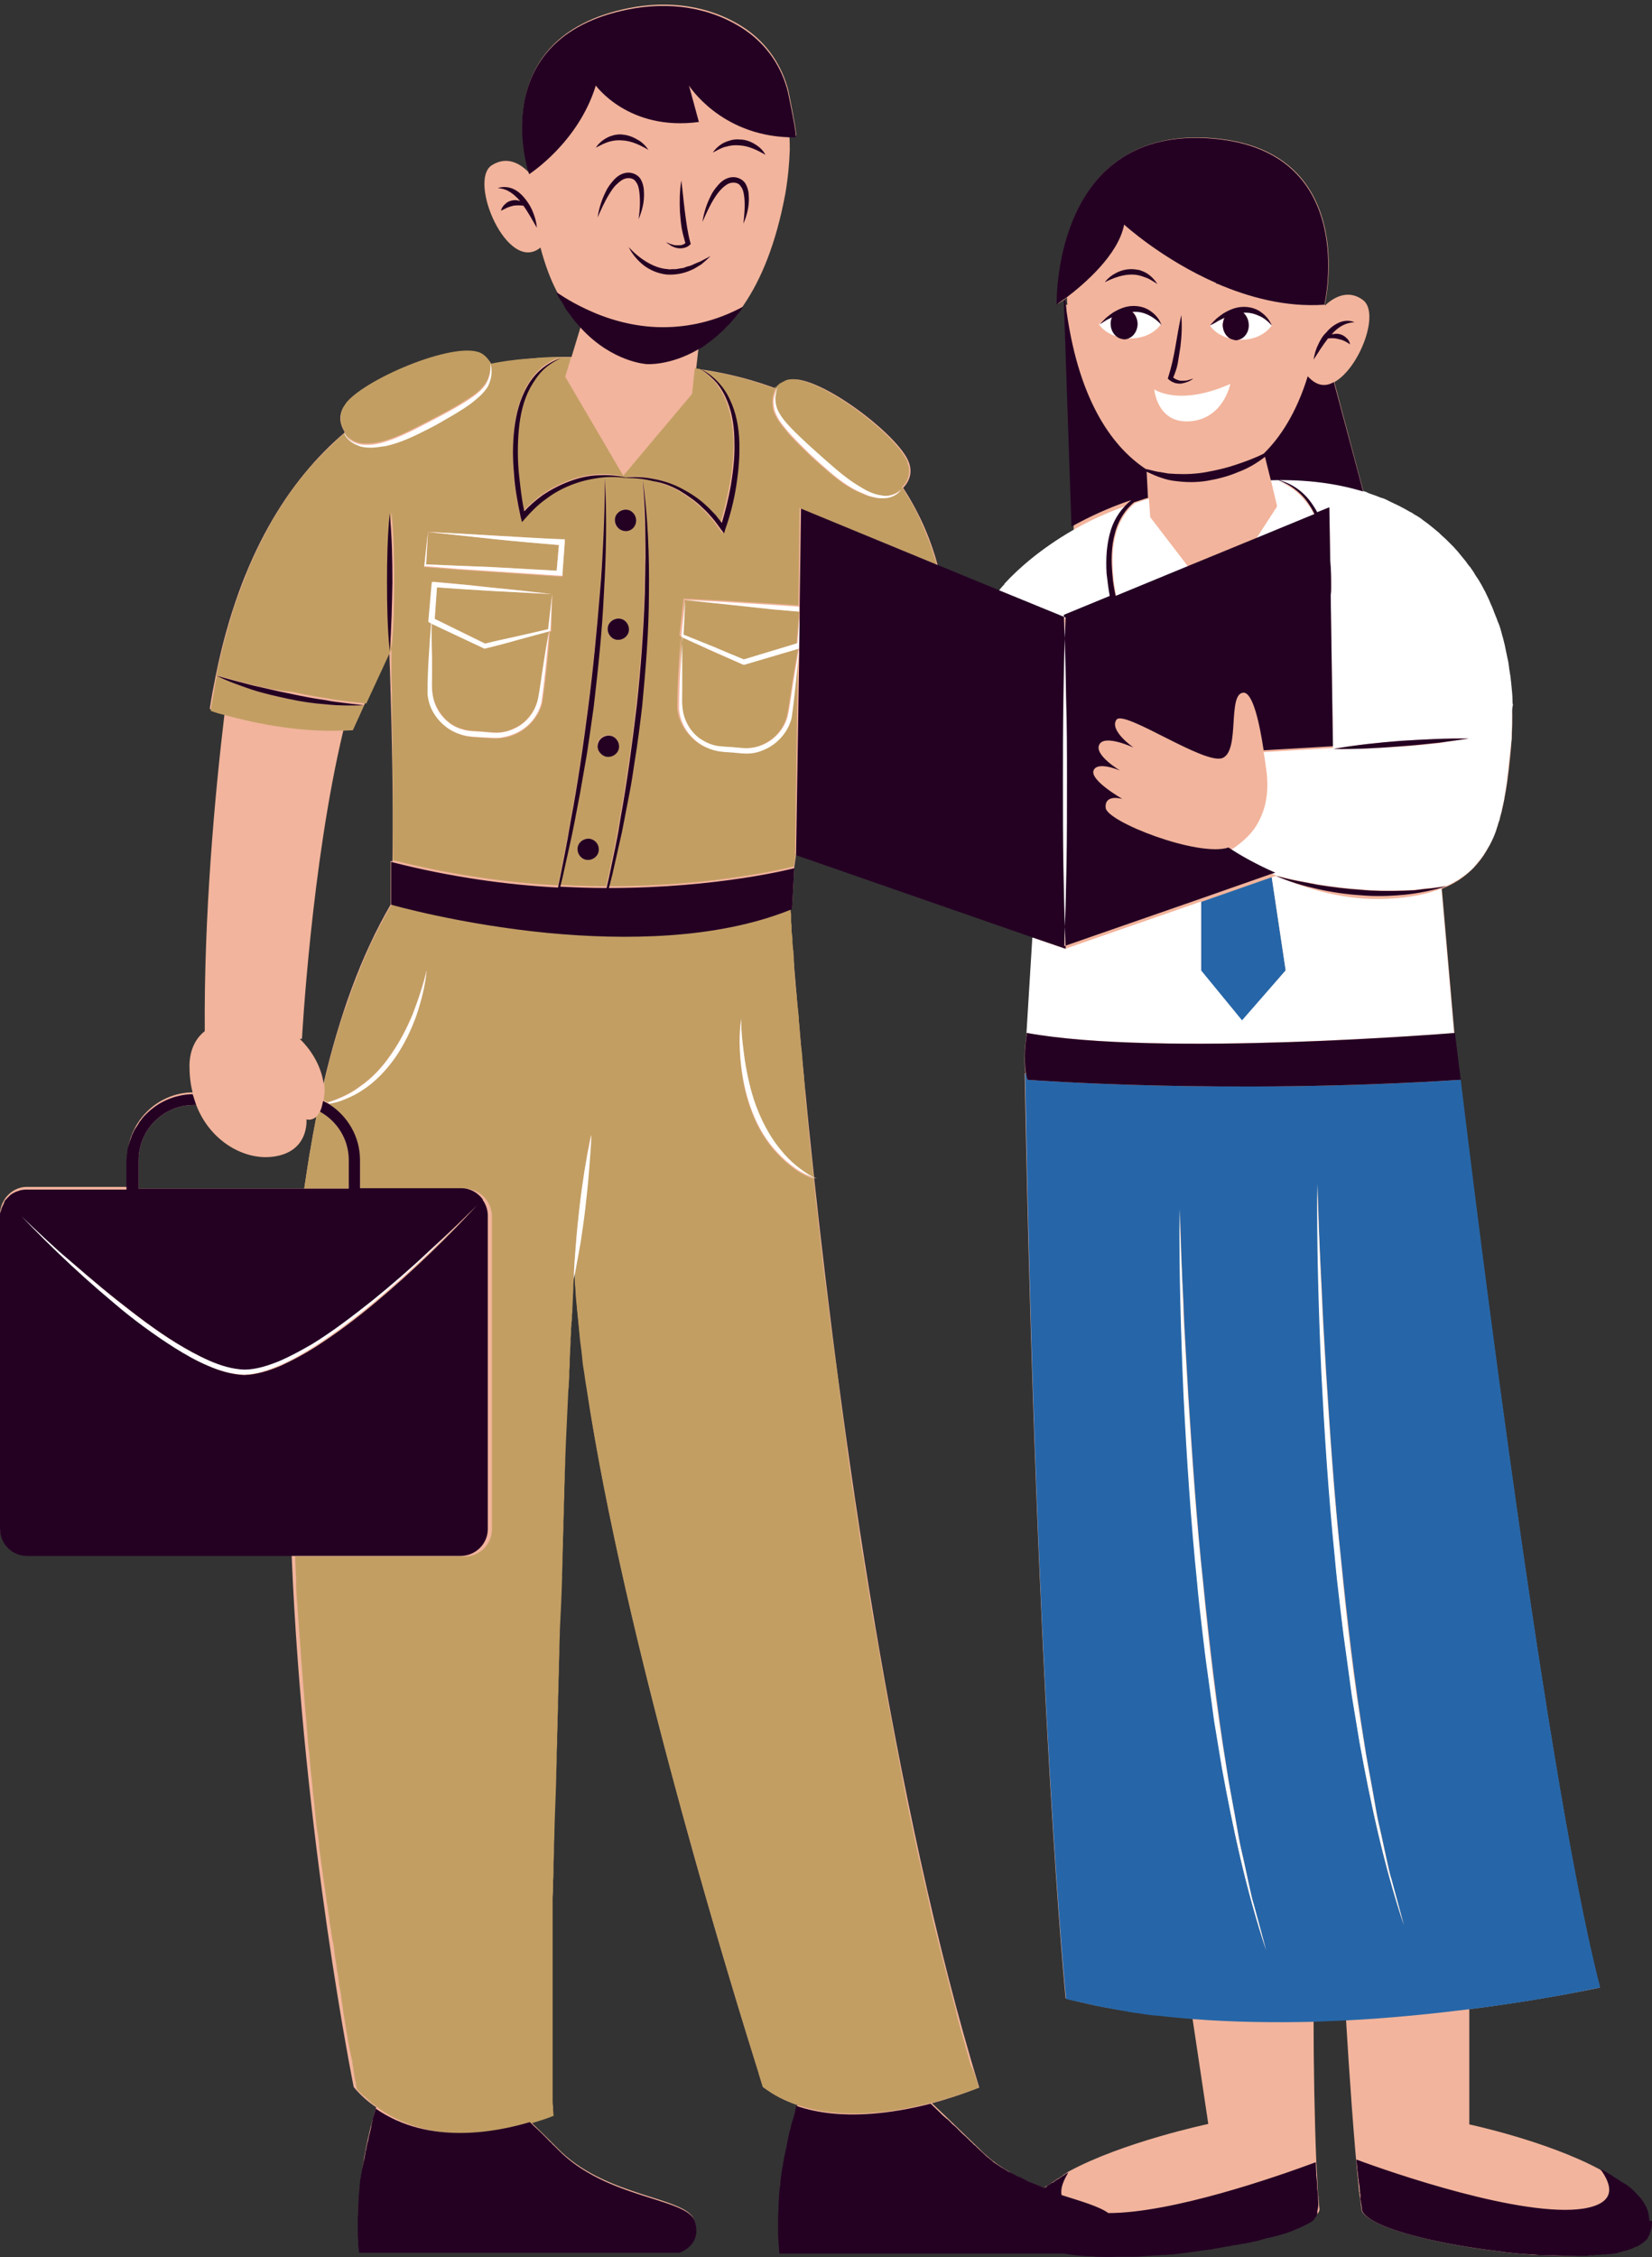
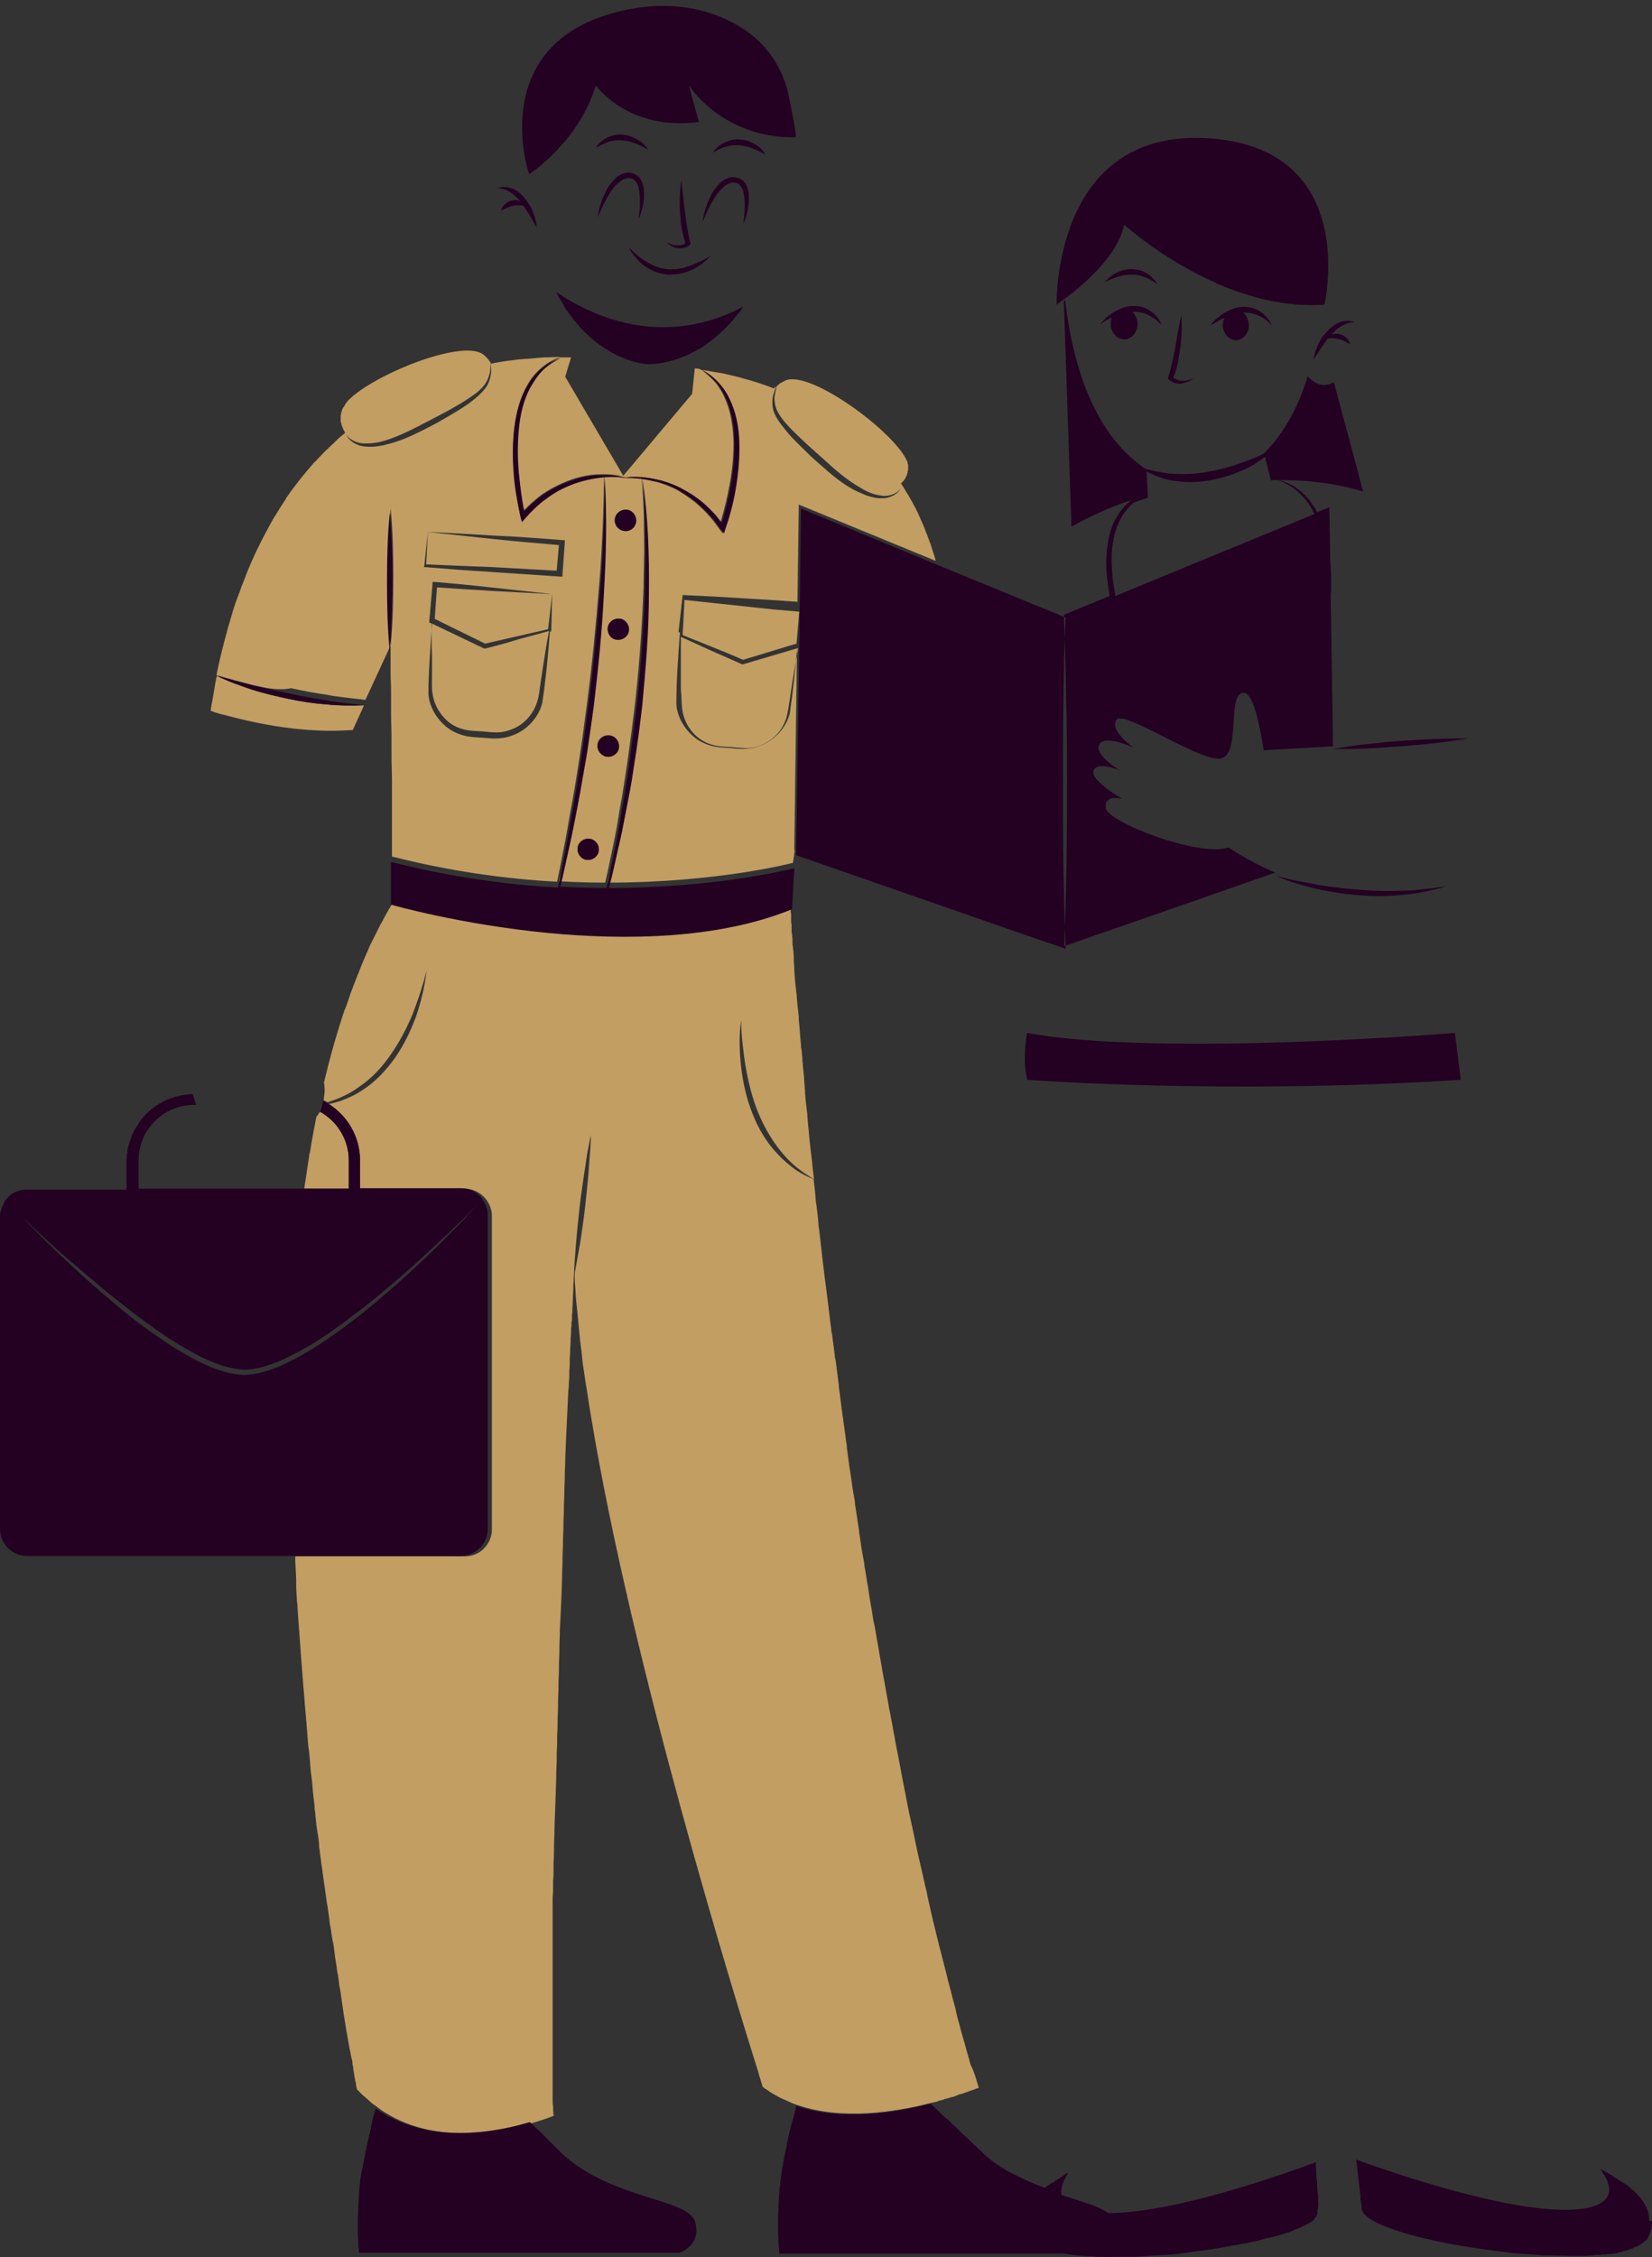
<svg xmlns="http://www.w3.org/2000/svg" height="501.5" preserveAspectRatio="xMidYMid meet" version="1.0" viewBox="0.0 -1.3 367.1 501.5" width="367.1" zoomAndPan="magnify">
  <rect x="0.0" y="-1.3" width="367.1" height="501.5" fill="#333333" stroke="none" />
  <g id="change1_1">
-     <path d="M76.6,94.7C76.6,94.7,76.6,94.7,76.6,94.7C76.6,94.7,76.6,94.7,76.6,94.7C76.6,94.7,76.6,94.7,76.6,94.7z M366.6,492.2c0,0.3,0,0.6,0,0.8c0,0,0,0.1,0,0.1c0,0.3-0.1,0.6-0.2,0.9c0,0.1,0,0.1,0,0.2c-0.1,0.3-0.2,0.6-0.3,1 c-1.4,3.4-8.6,4.7-17.7,4.7c-1.3,0-2.6,0-4-0.1c-0.9,0-1.8-0.1-2.8-0.1s-1.9-0.1-2.8-0.2c-0.5,0-0.9-0.1-1.4-0.1 c-1-0.1-1.9-0.2-2.9-0.3c-0.5-0.1-1-0.1-1.4-0.2c-15.3-1.8-30.1-5.8-30.6-9.4c0-0.1,0-0.1,0-0.2c0-0.3-0.1-0.6-0.1-1 c0-0.2-0.1-0.4-0.1-0.6c0-0.2,0-0.5-0.1-0.7c0-0.3-0.1-0.5-0.1-0.8c0-0.2,0-0.4-0.1-0.6c0-0.3-0.1-0.7-0.1-1c0-0.1,0-0.1,0-0.2 c-1-9.6-2.1-25.3-2.8-37.1c-2.4,0.1-4.7,0.2-7.2,0.3c0,9.5,0.2,21.5,0.6,31.3c0.1,2,0.2,3.8,0.3,5.6c0,0.1,0,0.2,0,0.3 c0,0.7,0.1,1.4,0.2,2c0,0.2,0,0.4,0,0.5c0.1,0.7,0.1,1.5,0.2,2.1s-0.4,1.3-1.3,2c-0.5,0.4-1.3,0.8-2.1,1.3c-0.4,0.2-0.9,0.4-1.4,0.6 c-0.9,0.4-1.9,0.7-3,1.1c-0.5,0.1-0.9,0.3-1.4,0.4c-3.5,1-7.8,2-12.4,2.7c-0.6,0.1-1.1,0.2-1.7,0.3c-0.5,0.1-0.9,0.2-1.4,0.2 c-1.5,0.2-2.9,0.4-4.4,0.6c-0.5,0.1-1,0.1-1.5,0.2c-9.5,1.1-19.3,1.3-26,0.2h-63.2c-1.3-13.9,2.2-27.5,3.8-32.6 c-2.7-0.9-5.3-2.2-7.6-4c0,0-39.2-121.2-41.9-181.2c-0.1,0.5-0.2,0.9-0.3,1.4c0-0.2,0-0.3,0-0.5c-1.1,21.7-7.6,154.3-5.4,186.2 c0,0-1.7,0.7-4.4,1.5c2.5,2.4,4.9,4.8,6.2,6.1c10.7,11.1,28.8,10.8,30.5,16.1s-3.4,7-3.4,7H79.9c-1.3-13.5,2-26.7,3.7-32.1 c-1.8-1.2-3.5-2.7-5-4.5c0,0-11.2-55.3-13.8-118.3H6c-3.3,0-6-2.7-6-6v-69.6c0-1.4,0.5-2.6,1.2-3.6c1.1-1.5,2.8-2.5,4.8-2.5h22.3 v-6.3c0-8,6.5-14.6,14.5-14.7c-0.5-1.9-0.7-3.9-0.7-6.1c0.1-3.6,1.5-6,3.4-7.5c-0.2-25.5,2.2-52.2,4.4-70.6c-2.1-0.6-3.3-1-3.3-1 c0.4-2.7,0.9-5.2,1.4-7.7c5.4-26.4,16.2-43.2,28.6-53.7c-0.1-0.1-0.1-0.3-0.1-0.4c0.1,0.1,0.1,0.2,0.2,0.4c0,0,0,0,0,0 c-0.1-0.1-0.1-0.2-0.2-0.3c0,0,0,0,0,0c-1.1-1.8-1.4-4,0.5-6.3c4.6-5.6,25.4-14.2,30.3-10.7c0.7,0.5,1.2,1.1,1.6,1.7c0,0,0,0,0,0 c0.1,0.1,0.2,0.3,0.2,0.4c5.6-1.1,10.9-1.5,15.5-1.6c0,0,0,0,0,0c0,0,0,0,0,0c0.8,0,1.6,0,2.4,0l2-6.6c-0.2-0.2-0.4-0.5-0.6-0.7 c0,0,0-0.1-0.1-0.1c-0.2-0.3-0.4-0.5-0.6-0.8c-0.1-0.1-0.2-0.3-0.3-0.4c-0.2-0.3-0.4-0.5-0.6-0.8c-0.1-0.1-0.2-0.3-0.3-0.4 c-0.4-0.5-0.7-1-1.1-1.6c-0.1-0.2-0.2-0.4-0.3-0.6c-0.2-0.3-0.4-0.6-0.5-0.9c-0.1-0.2-0.3-0.5-0.4-0.7c-0.2-0.3-0.3-0.6-0.5-1 c0,0,0,0,0,0c-1.4-2.7-2.6-5.9-3.6-9.7c-7.3,6-16.2-14.9-10.8-18.3c3.5-2.2,6.5-0.2,8.3,1.7c0,0,0,0,0,0h0c0,0-10.1-30.1,22.1-36.6 c9-1.8,18.3-0.6,26,4.6c4.8,3.3,8.1,8.2,9.5,13.8c0.2,0.9,2,9.9,1.7,10c-0.5,0-1,0-1.5,0c0.1,1,0.1,2,0.1,3.1c-0.1,3-0.4,6.3-1,9.8 c-2.1,11.2-5.4,19-9.2,24.6c-0.3,0.5-0.6,0.9-0.9,1.3c-0.2,0.3-0.4,0.5-0.6,0.8c-0.2,0.2-0.3,0.4-0.5,0.6c-0.2,0.3-0.4,0.5-0.6,0.7 c-0.2,0.2-0.3,0.4-0.5,0.6c-0.4,0.4-0.7,0.8-1.1,1.2c-0.2,0.1-0.3,0.3-0.5,0.4c-0.2,0.2-0.5,0.4-0.7,0.6c-0.1,0.1-0.3,0.3-0.4,0.4 c-0.8,0.7-1.5,1.3-2.3,1.8c-0.1,0.1-0.3,0.2-0.4,0.3c-0.2,0.2-0.5,0.3-0.7,0.5c-0.1,0.1-0.2,0.1-0.3,0.2c-0.2,0.1-0.4,0.3-0.6,0.4 l-0.5,4.4c0.4,0.1,0.8,0.1,1.2,0.2c-0.1-0.1-0.2-0.1-0.3-0.2c0.1,0.1,0.2,0.1,0.4,0.2c6.1,0.9,11.6,2.4,16.4,4.2 c0.1-0.2,0.3-0.3,0.5-0.5c0,0,0,0,0,0c0.5-0.5,1.2-0.9,2-1.3c5.6-2.2,23.6,11.1,26.8,17.6c1.3,2.7,0.4,4.8-1,6.3c0,0,0,0,0,0 c3.9,6,6.3,12,7.7,17.3l13.6,5.6c3.3-3.8,8.6-8.9,16.6-13.4l-1.7-50.2l0.3,0c-0.1-0.5-0.1-1.1-0.1-1.6c-1.3,1-2.2,1.5-2.2,1.5 s-1-38.8,33.3-37c34.4,1.9,26.2,37,26.2,37c0,0,0,0,0,0c0,0.1,0,0.2,0,0.3c1.9-1.8,5.1-3.7,8.4-1.3c4,2.8-0.7,15.2-6.3,18.3L303,108 c26.7,8.1,35.2,34.7,32.6,58.7c-1.4,14.7-4.3,24.5-14.1,29c-0.4,0.2-0.7,0.3-1.1,0.5l2.8,32.1l1.3,10.4c0,0,18.2,152.1,31,201.6 c0,0-11.7,2.6-29,4.8l0,25.6c0,0,17,3.6,28.8,9.9c0,0,0,0,0,0c0.4,0.2,0.9,0.5,1.3,0.7c0,0,0.1,0.1,0.2,0.1c0.4,0.2,0.8,0.5,1.2,0.7 c0,0,0.1,0,0.1,0.1c0.4,0.2,0.7,0.5,1.1,0.7c0,0,0.1,0,0.1,0.1c0.4,0.3,0.7,0.5,1.1,0.8c0.1,0,0.1,0.1,0.2,0.1 c0.3,0.2,0.7,0.5,1,0.7c0,0,0,0,0.1,0c0.3,0.3,0.6,0.5,0.9,0.8c0.1,0.1,0.1,0.1,0.2,0.2c0.6,0.5,1.1,1.1,1.5,1.6 c0,0.1,0.1,0.1,0.1,0.2c0.2,0.3,0.4,0.6,0.6,0.8c0,0,0,0.1,0,0.1c0.2,0.3,0.3,0.5,0.5,0.8c0,0.1,0.1,0.1,0.1,0.2 c0.1,0.3,0.3,0.6,0.4,0.9c0,0,0,0.1,0,0.2c0.1,0.3,0.2,0.5,0.2,0.8c0,0.1,0,0.1,0,0.2c0.1,0.3,0.1,0.6,0.1,0.9 C366.6,492.1,366.6,492.2,366.6,492.2z M70.3,246.8c-1.1,1-2.2,0.6-2.2,0.6s0.7,7.3-7.5,8.3c-6.3,0.8-13.9-3.4-17-11.5h-0.5 c-6.8,0-12.3,5.5-12.3,12.3v6.3h36.8C68.4,257.3,69.3,252,70.3,246.8z M86.5,143.3l-5.6,12.1l-2.5,5.5c-0.7,0.1-1.4,0.1-2.1,0.1 c-7.1,29.5-9.2,68.5-9.2,68.5l-0.5,0c2.8,2.7,4.8,6.3,5.3,9.9c3.5-14.9,8.3-28.4,14.9-39.7V190c0.1,0,0.3,0.1,0.4,0.1 C87.6,172.5,86.5,143.3,86.5,143.3z M268.5,470.6l-3.5-23.4c-9.7-0.8-19.3-2.1-28.2-4.5c0,0-6.5-65-9.1-205.5h0.2 c-0.6-4,0.3-9.1,0.3-9.1l1.3-21.2l-52.6-18.3l-0.4,2.8l-0.5,9.1c-0.2,0.1-0.4,0.1-0.5,0.2c0.4,5.2,2,28,5.4,59.5 c0.2,0.1,0.5,0.3,0.7,0.4c-0.2-0.1-0.5-0.2-0.7-0.3c6,55.7,17.4,139,36.7,202.2c0,0-4.3,1.8-10.5,3.5c3.3,3.1,8.3,8,10.4,10 c4.2,4.4,9.6,7,14.6,8.8c0.2-0.2,0.4-0.4,0.7-0.5c0.1,0,0.1-0.1,0.2-0.1c0.3-0.2,0.5-0.4,0.8-0.6c0.1,0,0.1-0.1,0.2-0.1 c0.3-0.2,0.7-0.5,1-0.7c0,0,0.1-0.1,0.2-0.1c0.3-0.2,0.6-0.4,0.9-0.6c0.1,0,0.2-0.1,0.2-0.2c0.4-0.2,0.7-0.4,1.1-0.7c0,0,0,0,0,0 C249.5,474.6,268.5,470.6,268.5,470.6z M172.8,84.4C172.8,84.4,172.8,84.4,172.8,84.4C172.8,84.4,172.8,84.4,172.8,84.4 C172.8,84.4,172.8,84.4,172.8,84.4z" fill="#f2b49c" />
-   </g>
+     </g>
  <g id="change2_1">
-     <path d="M324.6,238.6c-52.6,3.4-96.3,0-96.3,0c-0.1-0.4-0.2-0.9-0.3-1.3h-0.2c2.5,140.5,9.1,205.5,9.1,205.5 c1,0.3,2,0.5,3,0.7c0.3,0.1,0.5,0.1,0.8,0.2c0.9,0.2,1.8,0.4,2.7,0.6c0.1,0,0.3,0,0.4,0.1c1.1,0.2,2.1,0.4,3.2,0.6 c0.2,0,0.4,0.1,0.5,0.1c1,0.2,2,0.3,2.9,0.5c0.1,0,0.2,0,0.4,0.1c1.1,0.2,2.3,0.3,3.4,0.5h0c1.2,0.2,2.3,0.3,3.5,0.4 c0.1,0,0.1,0,0.2,0c2.4,0.3,4.8,0.5,7.2,0.7c9,0.7,18.1,0.8,26.8,0.6c2.4-0.1,4.8-0.2,7.1-0.3c10-0.5,19.5-1.5,27.6-2.5 c12.9-1.6,22.8-3.5,26.9-4.4h0c1.4-0.3,2.1-0.4,2.1-0.4C342.7,390.8,324.6,238.6,324.6,238.6z M271.6,391.6l-1.7-10.3l-1.4-10.3 c-0.5-3.4-0.9-6.9-1.3-10.3c-0.4-3.4-0.8-6.9-1.1-10.3c-1.4-13.8-2.3-27.6-3-41.4c-0.6-13.8-1-27.7-0.9-41.5 c0.2,6.9,0.4,13.8,0.8,20.8c0.1,3.5,0.3,6.9,0.5,10.4c0.2,3.5,0.4,6.9,0.6,10.4c0.9,13.8,1.8,27.6,3.3,41.4 c1.4,13.8,3,27.5,5.2,41.2c0.5,3.4,1.2,6.8,1.8,10.2l0.9,5.1c0.3,1.7,0.7,3.4,1.1,5.1l1.1,5.1c0.4,1.7,0.7,3.4,1.2,5l2.7,10 C277,418.8,274,405.2,271.6,391.6z M302.2,386.1l-1.7-10.3l-1.4-10.3c-0.5-3.4-0.9-6.9-1.3-10.3c-0.4-3.4-0.8-6.9-1.1-10.3 c-1.4-13.8-2.3-27.6-3-41.4c-0.6-13.8-1-27.7-0.9-41.5c0.2,6.9,0.4,13.8,0.8,20.8c0.2,3.5,0.3,6.9,0.5,10.4 c0.2,3.5,0.4,6.9,0.6,10.4c0.9,13.8,1.8,27.6,3.3,41.4c1.4,13.8,3,27.5,5.2,41.1c0.5,3.4,1.2,6.8,1.8,10.2l0.9,5.1 c0.3,1.7,0.7,3.4,1.1,5.1l1.1,5.1c0.4,1.7,0.7,3.4,1.2,5l2.7,10C307.6,413.3,304.6,399.7,302.2,386.1z M276,225.5l-9.1-11.1v-15.3 l15.7-5.5l3.1,20.7L276,225.5z" fill="#2666a8" />
-   </g>
+     </g>
  <g id="change3_1">
-     <path d="M217.5,462.6C217.5,462.6,217.5,462.7,217.5,462.6c-0.1,0-0.1,0-0.1,0c0,0-0.1,0-0.2,0.1c0,0-0.1,0-0.1,0 c-0.1,0-0.2,0.1-0.3,0.1c-0.1,0-0.1,0-0.2,0.1c-0.1,0-0.2,0.1-0.3,0.1c-0.1,0-0.2,0.1-0.3,0.1c-0.1,0-0.2,0.1-0.3,0.1 c-0.1,0-0.2,0.1-0.3,0.1c-0.1,0.1-0.3,0.1-0.5,0.2c-0.2,0.1-0.4,0.1-0.6,0.2c-0.2,0.1-0.3,0.1-0.5,0.2c-0.2,0-0.3,0.1-0.5,0.1 c-0.2,0.1-0.4,0.1-0.5,0.2c-0.2,0.1-0.3,0.1-0.5,0.2c-0.2,0.1-0.5,0.2-0.7,0.2c-0.2,0.1-0.5,0.1-0.7,0.2c-0.2,0.1-0.5,0.2-0.7,0.2 c-0.2,0-0.4,0.1-0.6,0.2c-0.2,0.1-0.5,0.1-0.7,0.2c-0.2,0-0.4,0.1-0.6,0.2c-0.4,0.1-0.8,0.2-1.3,0.3c-8.2,2.1-19.9,3.9-29.8,0.5 c-0.7-0.2-1.3-0.5-2-0.8c0,0,0,0,0,0c-0.6-0.3-1.2-0.5-1.8-0.8c-0.1,0-0.1-0.1-0.2-0.1c-0.5-0.3-1.1-0.6-1.6-0.9 c-0.1-0.1-0.2-0.1-0.3-0.2c-0.6-0.4-1.2-0.8-1.8-1.2c0,0-0.3-1-0.9-2.9c0,0,0-0.1,0-0.1c-5-15.9-28.1-90.3-37.3-146.2c0,0,0,0,0,0 c-0.4-2.3-0.7-4.6-1.1-6.9c0,0,0,0,0,0c-0.2-1.1-0.3-2.2-0.5-3.3c0,0,0,0,0,0c-0.2-1.1-0.3-2.2-0.4-3.3v0c-0.1-1.1-0.3-2.2-0.4-3.2 c0,0,0,0,0,0c-0.1-1.1-0.2-2.1-0.3-3.1c0,0,0,0,0,0c-0.1-1-0.2-2.1-0.3-3.1c0,0,0,0,0,0c-0.1-1-0.2-2-0.3-3c0,0,0,0,0,0 c-0.1-1-0.1-2-0.2-2.9v0c-0.1-1-0.1-1.9-0.1-2.8c0.4-2.2,0.8-4.4,1.2-6.6c0.4-2.7,0.8-5.3,1.1-8c0.3-2.7,0.6-5.4,0.8-8.1l0.3-4 c0.1-1.4,0.2-2.7,0.2-4c-0.3,1.3-0.5,2.6-0.8,4l-0.6,4c-0.4,2.7-0.8,5.3-1.1,8c-0.3,2.7-0.6,5.4-0.8,8.1c-0.2,2.5-0.4,5.1-0.5,7.6 c0,0.6-0.1,1.4-0.1,2.2c0,0.2,0,0.3,0,0.5c-0.1,1.2-0.1,2.6-0.2,4.1c0,0.1,0,0.1,0,0.2c0,0.4,0,0.8-0.1,1.2c0,0.2,0,0.4,0,0.7 c0,0.3,0,0.7-0.1,1c0,0.4,0,0.9-0.1,1.3c0,0.1,0,0.2,0,0.4c0,0.6,0,1.1-0.1,1.8c0,0.3,0,0.5,0,0.8c0,0.6-0.1,1.3-0.1,1.9 c0,0,0,0.1,0,0.2c0,0.7-0.1,1.3-0.1,2c0,0.4,0,0.7,0,1.1c0,0.5-0.1,1-0.1,1.5c0,0.3,0,0.7,0,1c0,0.5-0.1,1.1-0.1,1.7 c0,0.4,0,0.8-0.1,1.2c-0.2,4.8-0.5,10-0.7,15.6c0,0.2,0,0.3,0,0.5c0,1-0.1,1.9-0.1,2.9c0,0.2,0,0.5,0,0.7c0,0.9-0.1,1.8-0.1,2.8 c0,0.3,0,0.5,0,0.8c0,0.9-0.1,1.8-0.1,2.8c0,0.3,0,0.6,0,1c0,0.9-0.1,1.7-0.1,2.6c0,0.4,0,0.8,0,1.1c0,0.9-0.1,1.8-0.1,2.7 c0,0.3,0,0.5,0,0.8c0,1-0.1,2.1-0.1,3.1c0,0.2,0,0.4,0,0.6c0,1.1-0.1,2.3-0.1,3.4c0,0.1,0,0.2,0,0.4c-0.1,3.9-0.3,7.8-0.5,11.8 c0,0.1,0,0.2,0,0.3c0,1.2-0.1,2.4-0.1,3.6c0,0.3,0,0.5,0,0.8c0,1-0.1,2.1-0.1,3.1c0,0.3,0,0.6,0,0.9c0,1-0.1,2.1-0.1,3.1 c0,0.3,0,0.6,0,1c0,1-0.1,1.9-0.1,2.9c0,0.4,0,0.8,0,1.3c0,0.9-0.1,1.8-0.1,2.7c0,0.4,0,0.8,0,1.2c0,1-0.1,1.9-0.1,2.8 c0,0.4,0,0.7,0,1.1c0,1-0.1,1.9-0.1,2.8c0,0.4,0,0.8,0,1.1c0,1.1-0.1,2.2-0.1,3.3c0,0.2,0,0.4,0,0.6c-0.1,4-0.3,7.9-0.4,11.8 c0,0.1,0,0.3,0,0.4c0,1.1-0.1,2.2-0.1,3.3c0,0.4,0,0.7,0,1.1c0,0.9-0.1,1.8-0.1,2.7c0,0.4,0,0.7,0,1.1c0,0.9,0,1.7-0.1,2.6 c0,0.4,0,0.8,0,1.2c0,0.8,0,1.6-0.1,2.4c0,0.5,0,0.9,0,1.3c0,0.8,0,1.5,0,2.2c0,0.4,0,0.9,0,1.3c0,0.7,0,1.4,0,2.1 c0,0.5,0,0.9,0,1.4c0,0.7,0,1.4,0,2.1c0,0.4,0,0.8,0,1.2c0,0.8,0,1.5,0,2.3c0,0.3,0,0.7,0,1c0,0.8,0,1.6,0,2.4c0,0.3,0,0.6,0,0.9 c0,2.1,0,4.2,0,6.1c0,0.3,0,0.6,0,0.9c0,0.7,0,1.3,0,2c0,0.4,0,0.7,0,1c0,0.6,0,1.2,0,1.8c0,0.4,0,0.7,0,1.1c0,0.5,0,1.1,0,1.6 c0,0.4,0,0.7,0,1.1c0,0.5,0,1,0,1.5c0,0.4,0,0.7,0,1.1c0,0.5,0,0.9,0,1.4c0,0.3,0,0.7,0,1c0,0.4,0,0.9,0,1.3c0,0.3,0,0.6,0,1 c0,0.4,0,0.8,0,1.2c0,0.3,0,0.6,0,0.9c0,0.4,0,0.8,0,1.2c0,0.3,0,0.5,0,0.8c0,0.4,0,0.8,0.1,1.2c0,0.2,0,0.4,0,0.6 c0,0.6,0.1,1.1,0.1,1.6c0,0-1.7,0.7-4.4,1.5c-7.4,2.2-22.4,5.2-34.2-3c-0.3-0.2-0.6-0.5-0.9-0.7c-0.2-0.1-0.4-0.3-0.6-0.4 c-0.3-0.2-0.5-0.4-0.8-0.7c-0.3-0.2-0.5-0.5-0.8-0.7c-0.2-0.2-0.4-0.4-0.6-0.5c-0.5-0.5-0.9-0.9-1.4-1.4c0,0,0,0,0-0.1c0,0,0,0,0,0 c0-0.1,0-0.2-0.1-0.3c0,0,0,0,0-0.1c0-0.2-0.1-0.4-0.1-0.6c0,0,0-0.1,0-0.1c0-0.2-0.1-0.5-0.2-0.8c0,0,0-0.1,0-0.2 c-0.1-0.3-0.1-0.6-0.2-1c0-0.1,0-0.1,0-0.2c-0.1-0.3-0.1-0.7-0.2-1.1c0-0.1,0-0.2,0-0.3c-0.1-0.4-0.2-0.8-0.2-1.3 c0-0.1,0-0.3-0.1-0.4c-0.1-0.5-0.2-0.9-0.3-1.4c0-0.2,0-0.3-0.1-0.5c-0.1-0.5-0.2-1.1-0.3-1.6c0-0.2-0.1-0.3-0.1-0.5 c-0.1-0.6-0.2-1.2-0.3-1.8c0-0.2-0.1-0.4-0.1-0.5c-0.1-0.6-0.2-1.3-0.3-1.9c0-0.2-0.1-0.4-0.1-0.6c-0.1-0.6-0.2-1.2-0.3-1.8 c0-0.3-0.1-0.5-0.1-0.8c-0.1-0.7-0.2-1.3-0.3-2c0-0.3-0.1-0.5-0.1-0.8c-0.1-0.7-0.2-1.5-0.4-2.3c0-0.3-0.1-0.6-0.1-0.9 c-0.1-0.8-0.2-1.6-0.4-2.4c0-0.3-0.1-0.6-0.1-0.9c-0.1-0.8-0.3-1.7-0.4-2.6c0-0.3-0.1-0.6-0.1-0.9c-0.1-0.8-0.2-1.6-0.4-2.4 c-0.1-0.4-0.1-0.8-0.2-1.1c-0.1-0.8-0.2-1.6-0.4-2.5c0-0.3-0.1-0.6-0.1-0.9c-0.1-0.9-0.3-1.9-0.4-2.9c-0.1-0.4-0.1-0.7-0.2-1.1 c-0.1-1-0.3-2-0.4-3c-0.1-0.4-0.1-0.8-0.2-1.2c-0.1-1-0.3-2-0.4-3.1c-0.1-0.4-0.1-0.8-0.2-1.2c-0.1-1.1-0.3-2.1-0.4-3.2 c-0.1-0.4-0.1-0.8-0.1-1.1c-0.1-1-0.2-1.9-0.4-2.9c-0.1-0.5-0.1-0.9-0.2-1.4c-0.1-1-0.2-2-0.3-3c-0.1-0.4-0.1-0.8-0.1-1.2 c-0.1-1.1-0.3-2.3-0.4-3.5c0-0.4-0.1-0.9-0.1-1.3c-0.1-1.2-0.3-2.3-0.4-3.5c0-0.5-0.1-0.9-0.1-1.4c-0.1-1.2-0.2-2.4-0.4-3.6 c0-0.4-0.1-0.9-0.1-1.3c-0.1-1.2-0.2-2.5-0.3-3.7c0-0.4-0.1-0.8-0.1-1.2c-0.1-1.1-0.2-2.3-0.3-3.4c0-0.5-0.1-1-0.1-1.4 c-0.1-1.2-0.2-2.4-0.3-3.6c0-0.4-0.1-0.9-0.1-1.3c-0.1-1.3-0.2-2.6-0.3-3.9c0-0.5-0.1-0.9-0.1-1.4c-0.1-1.3-0.2-2.6-0.3-4 c0-0.4-0.1-0.9-0.1-1.4c-0.1-1.3-0.2-2.7-0.3-4.1c0-0.4,0-0.8-0.1-1.3c-0.1-1.4-0.2-2.8-0.2-4.2c0-0.4,0-0.7,0-1.1 c-0.1-1.3-0.1-2.6-0.2-3.9c0-0.3,0-0.7,0-1h37.7c3.3,0,6-2.7,6-6v-69.6c0-1.4-0.5-2.6-1.2-3.6c-1.1-1.5-2.9-2.5-4.8-2.5H80v-6.3 c0-5.2-2.8-9.8-6.9-12.5c0.9-0.2,1.7-0.4,2.6-0.7c1.6-0.6,3.2-1.3,4.7-2.3c3-1.9,5.4-4.5,7.4-7.3c2-2.9,3.5-6,4.7-9.3 c1.1-3.3,1.9-6.6,2.3-10.1c-0.4,1.7-0.9,3.3-1.4,4.9c-0.5,1.6-1.1,3.2-1.7,4.8c-1.3,3.1-2.9,6.2-4.8,8.9c-1.9,2.8-4.2,5.3-7,7.2 c-2.1,1.6-4.6,2.7-7.1,3.5c-0.3-0.2-0.6-0.3-0.9-0.5c0.1-0.4,0.1-0.9,0.2-1.4c0.1-0.8,0-1.7-0.1-2.5c1.3-5.5,2.8-10.8,4.5-15.9 c0.1-0.3,0.2-0.5,0.3-0.7c0.5-1.3,0.9-2.7,1.4-4c0.2-0.4,0.3-0.9,0.5-1.3c0.4-1.1,0.9-2.2,1.3-3.3c0.2-0.5,0.4-1,0.6-1.5 c0.4-1,0.9-2,1.3-3c0.2-0.5,0.4-1,0.7-1.5c0.5-1,1-2,1.5-3c0.2-0.4,0.4-0.9,0.7-1.3c0.7-1.4,1.5-2.8,2.3-4.1c0,0,15.3,4.4,35,6.3 c17,1.6,37.3,1.4,53.6-5.1c0,0.3,0,0.6,0.1,1c0,0.1,0,0.3,0,0.4c0,0.1,0,0.3,0,0.5c0,0.2,0,0.4,0,0.5c0,0.3,0,0.6,0.1,0.9 c0,0.2,0,0.4,0,0.7c0,0.2,0,0.4,0,0.6c0,0.3,0,0.5,0.1,0.8c0,0.4,0.1,0.8,0.1,1.2c0,0.2,0,0.5,0,0.7c0,0.3,0,0.6,0.1,0.9 c0,0.3,0,0.6,0.1,0.9c0,0.5,0.1,1.1,0.1,1.7c0,0.2,0,0.4,0,0.7c0,0.4,0.1,0.8,0.1,1.3c0,0.2,0,0.4,0,0.6c0.1,1.4,0.2,2.9,0.4,4.5 c0,0.2,0,0.5,0.1,0.7c0.1,1.7,0.3,3.4,0.5,5.2c0,0.2,0,0.4,0,0.6c0.2,1.9,0.3,3.8,0.5,5.8c0,0.3,0,0.5,0.1,0.8 c0.1,0.6,0.1,1.3,0.2,1.9c0,0.2,0,0.4,0,0.6c0.1,1.3,0.3,2.7,0.4,4.1c0,0.1,0,0.3,0,0.4c0.1,0.8,0.1,1.5,0.2,2.3c0,0.2,0,0.3,0,0.5 c0.1,1.5,0.3,3.1,0.5,4.7c0,0.1,0,0.2,0,0.3c0.1,0.8,0.1,1.5,0.2,2.3c0,0.3,0.1,0.6,0.1,1c0.2,2.4,0.5,4.8,0.8,7.3 c0,0.4,0.1,0.8,0.1,1.2c0.1,0.8,0.2,1.5,0.3,2.3c-2.8-1.6-5.3-3.6-7.3-6.1c-2.2-2.7-3.9-5.7-5.2-8.9c-1.3-3.2-2.1-6.6-2.7-10 c-0.3-1.7-0.5-3.4-0.7-5.2c-0.2-1.7-0.3-3.5-0.3-5.2c-0.5,3.5-0.4,7,0,10.5c0.4,3.5,1.2,7,2.5,10.3c1.3,3.3,3.1,6.4,5.6,9 c1.2,1.3,2.6,2.5,4,3.5c1.3,0.9,2.6,1.5,4,2.1c0.2,1.7,0.4,3.3,0.5,5c0,0.2,0.1,0.4,0.1,0.6c0.2,1.5,0.4,3.1,0.5,4.7 c0,0.2,0,0.4,0.1,0.6c0.2,1.8,0.4,3.5,0.6,5.3c0,0,0,0,0,0c0.4,3.7,0.9,7.5,1.4,11.3c0,0.3,0.1,0.6,0.1,0.9c0.2,1.6,0.4,3.2,0.6,4.8 c0,0.4,0.1,0.9,0.2,1.3c0.2,1.5,0.4,3.1,0.6,4.6c0,0.4,0.1,0.8,0.2,1.2c0.2,1.8,0.5,3.7,0.7,5.5c0,0.1,0,0.2,0,0.3 c0.3,2,0.5,4.1,0.8,6.1c0,0.2,0,0.4,0.1,0.6c0.2,1.8,0.5,3.5,0.7,5.3c0.1,0.6,0.2,1.1,0.2,1.7c0.2,1.4,0.4,2.9,0.6,4.4 c0.1,0.6,0.2,1.3,0.3,1.9c0.2,1.5,0.4,3,0.7,4.5c0.1,0.5,0.2,1.1,0.2,1.6c0.3,2,0.6,3.9,0.9,5.9c0,0.1,0,0.1,0,0.2 c0.3,2.1,0.6,4.2,1,6.2c0.1,0.5,0.2,1,0.2,1.5c0.3,1.5,0.5,3.1,0.8,4.7c0.1,0.7,0.2,1.4,0.3,2c0.2,1.4,0.5,2.8,0.7,4.2 c0.1,0.7,0.2,1.4,0.4,2.1c0.3,1.5,0.5,3,0.8,4.5c0.1,0.6,0.2,1.2,0.3,1.8c0.4,2.1,0.7,4.2,1.1,6.2c0,0.2,0.1,0.3,0.1,0.5 c0.3,1.9,0.7,3.8,1,5.7c0.1,0.6,0.3,1.3,0.4,2c0.3,1.4,0.5,2.9,0.8,4.3c0.1,0.8,0.3,1.5,0.4,2.2c0.3,1.4,0.5,2.7,0.8,4.1 c0.1,0.7,0.3,1.5,0.4,2.2c0.3,1.5,0.6,3.1,0.9,4.6c0.1,0.5,0.2,1.1,0.3,1.6c0.4,2.1,0.9,4.1,1.3,6.1c0.1,0.5,0.2,0.9,0.3,1.4 c0.3,1.6,0.7,3.2,1,4.7c0.2,0.7,0.3,1.4,0.5,2.1c0.3,1.3,0.6,2.7,0.9,4c0.2,0.8,0.4,1.5,0.5,2.3c0.3,1.3,0.6,2.7,0.9,4 c0.2,0.7,0.3,1.4,0.5,2.1c0.4,1.6,0.8,3.3,1.2,4.9c0.1,0.4,0.2,0.7,0.3,1.1c0.5,2,1,3.9,1.5,5.9c0.1,0.6,0.3,1.1,0.4,1.6 c0.4,1.4,0.7,2.8,1.1,4.2c0.2,0.7,0.4,1.4,0.5,2.1c0.3,1.3,0.7,2.5,1,3.8c0.2,0.7,0.4,1.4,0.6,2.1c0.4,1.3,0.7,2.6,1.1,3.9 c0.2,0.6,0.3,1.2,0.5,1.8C216.5,459,217,460.9,217.5,462.6z M177.6,134.6l-5.8-0.5l-6.5-0.7l-13.2-1.4l-0.4,7.8l6.7,2.7 c2.2,0.9,4.5,1.8,6.7,2.8l11.9-3.6l0.5-5.9L177.6,134.6z M107.8,142.8l-0.2,0l-0.2-0.1l-11.5-5.5c0,2.5,0,4.9,0.1,7.4l0,4.1 c0,1.3-0.1,2.7,0.1,4c0.3,2.5,1.7,4.9,3.7,6.5c1,0.8,2.2,1.3,3.4,1.6c1.2,0.3,2.6,0.3,3.9,0.4c1.4,0.1,2.7,0.3,3.9,0.2 c1.3-0.1,2.5-0.5,3.7-1.1c2.3-1.2,4-3.4,4.7-5.8c0.4-1.2,0.5-2.6,0.7-3.9l0.6-4c0.4-2.6,0.8-5.1,1.3-7.7l-7,1.9 C112.5,141.6,110.2,142.2,107.8,142.8z M151.6,156.2c0.3,2.6,1.7,5,3.7,6.5c1,0.8,2.2,1.3,3.4,1.6c1.2,0.3,2.6,0.3,3.9,0.4 c1.4,0.1,2.7,0.3,3.9,0.2c1.3-0.1,2.5-0.5,3.6-1.1c2.3-1.2,4-3.3,4.7-5.8c0.3-1.2,0.5-2.6,0.7-3.9l0.6-4c0.4-2.4,0.8-4.7,1.2-7.1 v-0.3l-12.2,3.6l-0.2,0l-0.2-0.1c-2.3-1-4.5-2-6.8-3l-6.6-3c0,2.6,0,5.2,0,7.8l0,4.1C151.5,153.5,151.4,154.9,151.6,156.2z M56.2,150.9c-2.7-0.7-5.4-1.4-8.1-2.2c1-4.9,2.2-9.5,3.5-13.7c0-0.1,0.1-0.3,0.1-0.4c0.4-1.3,0.8-2.5,1.3-3.7 c0-0.2,0.1-0.3,0.2-0.5c0.4-1.3,0.9-2.5,1.4-3.7c0,0,0-0.1,0-0.1c1.5-3.8,3.2-7.3,5-10.6c0.1-0.1,0.2-0.3,0.2-0.4 c0.5-0.9,1-1.8,1.6-2.7c0.1-0.2,0.2-0.3,0.3-0.5c0.5-0.9,1.1-1.7,1.6-2.5c0.1-0.1,0.2-0.2,0.2-0.4c1.9-2.8,4-5.4,6.1-7.8 c0.1-0.1,0.2-0.3,0.4-0.4c0.6-0.6,1.2-1.3,1.8-1.9c0.2-0.2,0.3-0.3,0.5-0.5c0.6-0.6,1.2-1.1,1.8-1.7c0.1-0.1,0.3-0.3,0.4-0.4 c0.7-0.7,1.4-1.3,2.2-1.9c0.4,1,1.3,1.9,2.3,2.4c0.4,0.2,0.9,0.4,1.4,0.5c1,0.2,2.1,0.2,3.1,0.1c0.8-0.1,1.5-0.2,2.2-0.4 c3.5-0.8,6.7-2.4,9.8-4c1-0.5,1.9-1,2.9-1.6c2.1-1.2,4.2-2.4,6.1-3.8c1.4-1.1,2.8-2.2,3.8-3.8c0.4-0.8,0.7-1.7,0.8-2.6 c0.1-0.8,0-1.7-0.1-2.5c0,0.8,0,1.7-0.2,2.5c-0.2,0.8-0.5,1.6-1,2.3c-1,1.4-2.4,2.4-3.8,3.3c-2.9,1.9-6,3.5-9.1,5.1 s-6.1,3.2-9.4,4.2c-1.6,0.5-3.3,0.7-5,0.6c-1-0.1-2-0.5-2.8-1.1c-0.4-0.3-0.8-0.7-1-1.2c-0.1-0.1-0.1-0.3-0.2-0.4 c-0.1-0.2-0.2-0.4-0.3-0.6c0,0,0-0.1,0-0.1c-0.1-0.2-0.2-0.4-0.3-0.7c0,0,0,0,0-0.1c-0.1-0.2-0.1-0.4-0.2-0.7c0,0,0,0,0-0.1 c0-0.2,0-0.5,0-0.7c0-0.1,0-0.1,0-0.1c0-0.2,0-0.5,0.1-0.7c0,0,0,0,0-0.1c0-0.2,0.1-0.5,0.2-0.7c0,0,0-0.1,0-0.1 c0.1-0.3,0.2-0.5,0.4-0.7c0,0,0.1-0.1,0.1-0.2c0.2-0.3,0.3-0.5,0.5-0.8c4.7-5.6,25.4-14.2,30.3-10.7c0.3,0.2,0.5,0.4,0.7,0.6 c0.1,0.1,0.2,0.2,0.2,0.2c0.1,0.2,0.3,0.3,0.4,0.5c0.1,0.1,0.2,0.3,0.3,0.4c0,0,0,0,0,0c0.1,0.1,0.2,0.3,0.2,0.4 c1.4-0.3,2.8-0.5,4.1-0.7c0.1,0,0.1,0,0.2,0c1.3-0.2,2.5-0.3,3.7-0.4c0.1,0,0.2,0,0.3,0c1.2-0.1,2.4-0.2,3.5-0.3c0.1,0,0.1,0,0.2,0 c1.2,0,2.4-0.1,3.5-0.1c-3.1,1-5.8,3.3-7.4,6.2c-1.7,2.9-2.5,6.2-2.9,9.4c-0.4,3.3-0.4,6.6-0.2,9.9c0.2,3.3,0.8,6.5,1.5,9.8l0.3,1.1 l0.7-0.8c1.4-1.6,2.9-3,4.6-4.3c1.7-1.3,3.5-2.3,5.5-3.1c2-0.8,4-1.3,6.1-1.6c1.8-0.2,3.7-0.3,5.5-0.1c-1.8-0.4-3.7-0.5-5.6-0.4 c-2.2,0.1-4.3,0.6-6.4,1.4s-4,1.8-5.8,3c-1.5,1.1-2.8,2.3-4.1,3.6c-0.6-2.8-0.9-5.7-1.2-8.5c-0.3-3.2-0.3-6.5,0-9.7 c0.3-3.2,1-6.4,2.5-9.2c0.8-1.4,1.7-2.8,2.8-3.9c1.1-1.1,2.5-2,4-2.7c0.8,0,1.6,0,2.4,0l-1.3,4.3l12.9,22l15.3-18.2l0.6-5.7 c0.4,0.1,0.8,0.1,1.1,0.2c1.3,0.8,2.4,1.8,3.4,2.9c1,1.2,1.8,2.6,2.4,4.1c1.2,2.9,1.6,6.1,1.7,9.3c0,3.2-0.3,6.4-0.9,9.5 c-0.5,2.8-1.2,5.6-2,8.3c-0.4-0.6-0.9-1.1-1.3-1.7c-0.8-0.8-1.4-1.6-2.3-2.3c-1.6-1.5-3.5-2.7-5.4-3.7c-1.9-1-4-1.7-6.2-2.1 c-1.8-0.3-3.7-0.5-5.6-0.3c1.9,0,3.7,0.2,5.5,0.7c2.1,0.6,4.1,1.3,5.9,2.3c1.8,1.1,3.6,2.3,5.1,3.8c0.8,0.7,1.5,1.5,2.2,2.3 c0.7,0.8,1.3,1.7,1.9,2.5l0.7,0.9l0.3-1c1.1-3.1,1.9-6.2,2.4-9.5c0.5-3.2,0.8-6.5,0.7-9.7c-0.1-3.3-0.7-6.6-2.1-9.5 c-1.3-2.9-3.6-5.3-6.3-6.7c1.4,0.2,2.7,0.5,4.1,0.7c0.2,0,0.5,0.1,0.7,0.1c1.3,0.3,2.6,0.6,3.8,0.9c0.1,0,0.2,0,0.3,0.1 c2.7,0.7,5.2,1.5,7.5,2.4c0.1-0.2,0.3-0.3,0.5-0.5c-0.3,0.8-0.6,1.6-0.8,2.5c-0.1,0.9-0.1,1.8,0.1,2.7c0.5,1.8,1.7,3.2,2.8,4.6 c1.5,1.9,3.3,3.5,5,5.2c0.8,0.8,1.6,1.5,2.4,2.2c2.6,2.3,5.3,4.7,8.5,6.2c0.7,0.3,1.4,0.6,2.1,0.9c1,0.3,2,0.6,3,0.6 c0.5,0,1,0,1.5-0.1c1.2-0.3,2.4-0.9,3-2c-0.4,0.5-0.9,0.9-1.4,1.1c-0.9,0.4-2,0.6-2.9,0.4c-1.7-0.2-3.3-0.9-4.7-1.8 c-3-1.7-5.6-4-8.1-6.3c-2.6-2.3-5.2-4.6-7.6-7.1c-1.2-1.3-2.3-2.6-2.9-4.1c-0.3-0.8-0.4-1.6-0.4-2.5c0.1-0.8,0.3-1.7,0.5-2.5 c0.3-0.2,0.5-0.5,0.8-0.7c0,0,0,0,0.1,0c0.3-0.2,0.7-0.4,1.1-0.6c5.6-2.2,23.6,11.1,26.8,17.6c0.2,0.3,0.3,0.6,0.3,0.9 c0,0.1,0,0.1,0.1,0.2c0.1,0.3,0.1,0.5,0.2,0.8c0,0,0,0.1,0,0.1c0,0.3,0,0.5,0,0.7c0,0,0,0,0,0c0,0.2,0,0.5-0.1,0.7c0,0,0,0.1,0,0.1 c0,0.2-0.1,0.5-0.2,0.7c0,0,0,0,0,0.1c-0.1,0.2-0.2,0.4-0.3,0.6c0,0,0,0,0,0c-0.1,0.2-0.3,0.4-0.4,0.6c0,0,0,0.1-0.1,0.1 c-0.2,0.2-0.3,0.4-0.5,0.5c0,0,0,0,0,0c0.5,0.7,0.9,1.4,1.3,2.1c0,0,0,0.1,0.1,0.1c0.4,0.7,0.8,1.4,1.2,2.1c0,0.1,0.1,0.1,0.1,0.2 c0.8,1.4,1.4,2.8,2,4.2c0,0.1,0.1,0.2,0.1,0.2c0.3,0.7,0.6,1.4,0.8,2c0,0.1,0,0.1,0.1,0.2c0.2,0.6,0.5,1.3,0.7,1.9 c0,0.1,0,0.1,0.1,0.2c0.2,0.6,0.4,1.3,0.6,1.9c0,0.1,0.1,0.2,0.1,0.3c0.2,0.6,0.4,1.2,0.5,1.8l-30.4-12.5l-0.3,21.6l-5.9-0.4 l-6.6-0.4c-4.4-0.3-8.7-0.5-13-0.7l-0.9,8l0,0.2l0.2,0.1l0.1,0c-0.4,5.3-0.8,10.5-0.8,16c0.2,2.8,1.8,5.5,4,7.3 c1.1,0.9,2.4,1.5,3.8,1.9c1.4,0.4,2.8,0.4,4.1,0.5c1.3,0.1,2.7,0.3,4.1,0.1c1.4-0.1,2.8-0.6,4.1-1.3c2.5-1.4,4.4-3.8,5.1-6.5 c0.7-4.8,1.2-9.5,1.6-14.3l-0.6,44.7l0.1,0l-0.2,1.6l-0.2,1.2c0,0-16.6,4.4-41.2,4.4c0.3-1,0.5-2,0.8-3.1l1.4-6.2l0.7-3.1l0.6-3.1 l1.2-6.2c0.4-2.1,0.7-4.2,1-6.2c0.7-4.2,1.2-8.4,1.7-12.5c0.8-8.4,1.5-16.8,1.5-25.2c0.1-8.4-0.2-16.9-1.4-25.2 c0.4,4.2,0.6,8.4,0.6,12.6c0,2.1,0.1,4.2,0,6.3c0,2.1-0.1,4.2-0.1,6.3c-0.3,8.4-0.9,16.8-1.8,25.1c-1,8.4-2.1,16.7-3.6,24.9 l-0.5,3.1l-0.6,3.1l-1.3,6.2c-0.2,1.1-0.5,2.1-0.7,3.2c-3.3,0-6.7-0.1-10.3-0.3c0.2-0.7,0.3-1.3,0.5-2c0.9-4.2,1.9-8.3,2.7-12.5 c0.4-2.1,0.8-4.2,1.2-6.3l1.1-6.3c0.4-2.1,0.7-4.2,1-6.3c0.3-2.1,0.6-4.2,0.9-6.4c1-8.5,1.9-17,2.4-25.5c0.4-8.5,0.7-17.1,0.2-25.6 c0,4.3-0.1,8.5-0.3,12.8c-0.2,4.3-0.4,8.5-0.8,12.8c-0.7,8.5-1.5,17-2.6,25.4c-1.1,8.5-2.3,16.9-3.9,25.3c-0.8,4.9-1.8,9.8-2.8,14.7 c-11.3-0.6-23.7-2.3-36.7-5.6c0,0,0,0,0,0c0-0.4,0-0.8,0-1.2c0-0.2,0-0.4,0-0.7c0-0.4,0-0.8,0-1.2c0-0.2,0-0.5,0-0.7 c0-0.4,0-0.9,0-1.3c0-0.2,0-0.4,0-0.6c0-1.6,0-3.2,0-4.9c0-0.1,0-0.2,0-0.3c0-0.5,0-1,0-1.5c0-0.2,0-0.5,0-0.7c0-0.5,0-1,0-1.4 c0-0.2,0-0.4,0-0.6c0-0.5,0-1,0-1.5c0-0.1,0-0.2,0-0.3c0-1.8-0.1-3.6-0.1-5.4c0-0.1,0-0.2,0-0.4c0-0.5,0-1.1,0-1.6 c0-0.2,0-0.3,0-0.4c0-0.5,0-1,0-1.5c0-0.2,0-0.3,0-0.5c0-1.7-0.1-3.3-0.1-4.8c0-0.1,0-0.2,0-0.3c0-0.4,0-0.9,0-1.3 c0-0.2,0-0.4,0-0.6c0-0.4,0-0.7,0-1.1c0-0.2,0-0.5,0-0.7c0-0.4,0-0.8,0-1.1c0-0.1,0-0.2,0-0.3c0-1.3-0.1-2.6-0.1-3.7 c0-0.1,0-0.2,0-0.3c0-0.3,0-0.5,0-0.8c0-0.2,0-0.4,0-0.6c0-0.2,0-0.4,0-0.6c0-0.2,0-0.5,0-0.7c0-0.1,0-0.2,0-0.3c0-0.2,0-0.3,0-0.5 c0-0.3,0-0.5,0-0.8c0-0.2,0-0.3,0-0.5c0,0,0-0.1,0-0.1c0-0.1,0-0.3,0-0.4c0-0.1,0-0.2,0-0.3c0-0.2,0-0.3,0-0.3 c0.5-5.1,0.6-10.2,0.6-15.3c0-5.1-0.1-10.2-0.6-15.3c-0.5,5.1-0.6,10.2-0.6,15.3c0,5.1,0.1,10.2,0.6,15.2l-5.6,12.1 c-1.4-0.2-2.8-0.3-4.2-0.5c-1.4-0.2-2.8-0.3-4.1-0.6c-2.8-0.4-5.5-0.9-8.2-1.5C61.7,152.2,58.9,151.5,56.2,150.9z M131.3,185.1 c-1.3-0.3-2.6,0.5-2.9,1.7c-0.3,1.3,0.5,2.6,1.7,2.9c1.3,0.3,2.6-0.5,2.9-1.7C133.3,186.7,132.6,185.5,131.3,185.1z M135.7,162.1 c-1.3-0.3-2.6,0.5-2.9,1.7c-0.3,1.3,0.5,2.6,1.7,2.9c1.3,0.3,2.6-0.5,2.9-1.7C137.8,163.7,137,162.4,135.7,162.1z M139.3,104.6 C139.3,104.6,139.3,104.6,139.3,104.6C139.3,104.6,139.3,104.6,139.3,104.6C139.3,104.6,139.3,104.6,139.3,104.6z M138.8,104.6 C138.8,104.6,138.8,104.6,138.8,104.6C138.8,104.6,138.8,104.6,138.8,104.6C138.8,104.6,138.8,104.6,138.8,104.6z M138.4,116.6 c1.3,0.3,2.6-0.5,2.9-1.7c0.3-1.3-0.5-2.6-1.7-2.9c-1.3-0.3-2.6,0.5-2.9,1.7C136.3,115,137.1,116.3,138.4,116.6z M136.8,140.8 c1.3,0.3,2.6-0.5,2.9-1.7c0.3-1.3-0.5-2.6-1.7-2.9c-1.3-0.3-2.6,0.5-2.9,1.7C134.8,139.2,135.5,140.5,136.8,140.8z M122.7,130.7 C122.7,130.7,122.7,130.7,122.7,130.7l-0.9,7.8l-7,1.6c-2.3,0.5-4.7,1.1-7,1.6l-11.2-5.5l0.5-7l5.9,0.4l6.5,0.4l13.1,0.7 c-4.2-0.5-8.4-0.9-12.7-1.4l-6.6-0.7l-6.6-0.6l-0.6,0l0,0.6l-0.7,8l0,0.4l0.4,0.2l0.2,0.1c-0.3,5.2-0.8,10.3-0.8,15.6 c0.2,2.8,1.8,5.5,4,7.3c1.1,0.9,2.4,1.5,3.8,1.9c1.4,0.4,2.8,0.4,4.1,0.5c1.3,0.1,2.7,0.3,4.2,0.1c1.4-0.1,2.8-0.6,4.1-1.3 c2.5-1.4,4.4-3.8,5.1-6.5c0.8-5.4,1.3-10.6,1.7-15.9l0.1,0l0.2,0l0-0.2L122.7,130.7z M94.2,124.7l0.3,0c2.5,0.2,5,0.4,7.5,0.6 l7.5,0.5l14.9,1l0.6,0l0-0.6l0.5-6.9l0-0.6l-0.6,0c-5-0.4-10.1-0.8-15.1-1c-5-0.3-9.9-0.6-14.8-0.8c5.1,0.5,10.1,1.1,15,1.6 c4.8,0.5,9.5,0.9,14.2,1.3l-0.5,5.7l-14.3-0.8l-7.5-0.3c-2.4-0.1-4.8-0.2-7.2-0.3l0.4-7.3c0,0,0,0,0,0l-0.8,7.5L94.2,124.7z M68.8,254.9c-0.4,2.6-0.8,5.2-1.2,7.9h9.9v-6.3c0-4.6-2.6-8.7-6.4-10.8c-0.3,0.5-0.5,0.8-0.8,1.1c-0.5,2.6-1,5.2-1.4,7.8 C68.9,254.6,68.9,254.8,68.8,254.9z M76.3,161c0.7,0,1.4-0.1,2.1-0.1l2.5-5.5c-2.8,0.1-5.6,0.1-8.4-0.2c-2.8-0.2-5.6-0.7-8.3-1.2 c-2.8-0.6-5.5-1.3-8.2-2.1c-2.7-0.9-5.3-1.8-7.8-3.1c-0.3,1.2-0.5,2.5-0.7,3.8c-0.2,1.3-0.5,2.6-0.7,4c0,0,0.2,0.1,0.5,0.2 c0.5,0.2,1.5,0.5,2.8,0.8C55.2,159,65.8,161.5,76.3,161z" fill="#c29e63" />
+     <path d="M217.5,462.6C217.5,462.6,217.5,462.7,217.5,462.6c-0.1,0-0.1,0-0.1,0c0,0-0.1,0-0.2,0.1c0,0-0.1,0-0.1,0 c-0.1,0-0.2,0.1-0.3,0.1c-0.1,0-0.1,0-0.2,0.1c-0.1,0-0.2,0.1-0.3,0.1c-0.1,0-0.2,0.1-0.3,0.1c-0.1,0-0.2,0.1-0.3,0.1 c-0.1,0-0.2,0.1-0.3,0.1c-0.1,0.1-0.3,0.1-0.5,0.2c-0.2,0.1-0.4,0.1-0.6,0.2c-0.2,0.1-0.3,0.1-0.5,0.2c-0.2,0-0.3,0.1-0.5,0.1 c-0.2,0.1-0.4,0.1-0.5,0.2c-0.2,0.1-0.3,0.1-0.5,0.2c-0.2,0.1-0.5,0.2-0.7,0.2c-0.2,0.1-0.5,0.1-0.7,0.2c-0.2,0.1-0.5,0.2-0.7,0.2 c-0.2,0-0.4,0.1-0.6,0.2c-0.2,0.1-0.5,0.1-0.7,0.2c-0.2,0-0.4,0.1-0.6,0.2c-0.4,0.1-0.8,0.2-1.3,0.3c-8.2,2.1-19.9,3.9-29.8,0.5 c-0.7-0.2-1.3-0.5-2-0.8c0,0,0,0,0,0c-0.6-0.3-1.2-0.5-1.8-0.8c-0.1,0-0.1-0.1-0.2-0.1c-0.5-0.3-1.1-0.6-1.6-0.9 c-0.1-0.1-0.2-0.1-0.3-0.2c-0.6-0.4-1.2-0.8-1.8-1.2c0,0-0.3-1-0.9-2.9c0,0,0-0.1,0-0.1c-5-15.9-28.1-90.3-37.3-146.2c0,0,0,0,0,0 c-0.4-2.3-0.7-4.6-1.1-6.9c0,0,0,0,0,0c-0.2-1.1-0.3-2.2-0.5-3.3c0,0,0,0,0,0c-0.2-1.1-0.3-2.2-0.4-3.3v0c-0.1-1.1-0.3-2.2-0.4-3.2 c0,0,0,0,0,0c-0.1-1.1-0.2-2.1-0.3-3.1c0,0,0,0,0,0c-0.1-1-0.2-2.1-0.3-3.1c0,0,0,0,0,0c-0.1-1-0.2-2-0.3-3c0,0,0,0,0,0 c-0.1-1-0.1-2-0.2-2.9v0c-0.1-1-0.1-1.9-0.1-2.8c0.4-2.2,0.8-4.4,1.2-6.6c0.4-2.7,0.8-5.3,1.1-8c0.3-2.7,0.6-5.4,0.8-8.1l0.3-4 c0.1-1.4,0.2-2.7,0.2-4c-0.3,1.3-0.5,2.6-0.8,4l-0.6,4c-0.4,2.7-0.8,5.3-1.1,8c-0.3,2.7-0.6,5.4-0.8,8.1c-0.2,2.5-0.4,5.1-0.5,7.6 c0,0.6-0.1,1.4-0.1,2.2c0,0.2,0,0.3,0,0.5c-0.1,1.2-0.1,2.6-0.2,4.1c0,0.1,0,0.1,0,0.2c0,0.4,0,0.8-0.1,1.2c0,0.2,0,0.4,0,0.7 c0,0.3,0,0.7-0.1,1c0,0.4,0,0.9-0.1,1.3c0,0.1,0,0.2,0,0.4c0,0.6,0,1.1-0.1,1.8c0,0.3,0,0.5,0,0.8c0,0.6-0.1,1.3-0.1,1.9 c0,0,0,0.1,0,0.2c0,0.7-0.1,1.3-0.1,2c0,0.4,0,0.7,0,1.1c0,0.5-0.1,1-0.1,1.5c0,0.3,0,0.7,0,1c0,0.5-0.1,1.1-0.1,1.7 c0,0.4,0,0.8-0.1,1.2c-0.2,4.8-0.5,10-0.7,15.6c0,0.2,0,0.3,0,0.5c0,1-0.1,1.9-0.1,2.9c0,0.2,0,0.5,0,0.7c0,0.9-0.1,1.8-0.1,2.8 c0,0.3,0,0.5,0,0.8c0,0.9-0.1,1.8-0.1,2.8c0,0.3,0,0.6,0,1c0,0.9-0.1,1.7-0.1,2.6c0,0.4,0,0.8,0,1.1c0,0.9-0.1,1.8-0.1,2.7 c0,0.3,0,0.5,0,0.8c0,1-0.1,2.1-0.1,3.1c0,0.2,0,0.4,0,0.6c0,1.1-0.1,2.3-0.1,3.4c0,0.1,0,0.2,0,0.4c-0.1,3.9-0.3,7.8-0.5,11.8 c0,0.1,0,0.2,0,0.3c0,1.2-0.1,2.4-0.1,3.6c0,0.3,0,0.5,0,0.8c0,1-0.1,2.1-0.1,3.1c0,0.3,0,0.6,0,0.9c0,1-0.1,2.1-0.1,3.1 c0,0.3,0,0.6,0,1c0,1-0.1,1.9-0.1,2.9c0,0.4,0,0.8,0,1.3c0,0.9-0.1,1.8-0.1,2.7c0,0.4,0,0.8,0,1.2c0,1-0.1,1.9-0.1,2.8 c0,0.4,0,0.7,0,1.1c0,1-0.1,1.9-0.1,2.8c0,0.4,0,0.8,0,1.1c0,1.1-0.1,2.2-0.1,3.3c0,0.2,0,0.4,0,0.6c-0.1,4-0.3,7.9-0.4,11.8 c0,0.1,0,0.3,0,0.4c0,1.1-0.1,2.2-0.1,3.3c0,0.4,0,0.7,0,1.1c0,0.9-0.1,1.8-0.1,2.7c0,0.4,0,0.7,0,1.1c0,0.9,0,1.7-0.1,2.6 c0,0.4,0,0.8,0,1.2c0,0.8,0,1.6-0.1,2.4c0,0.5,0,0.9,0,1.3c0,0.8,0,1.5,0,2.2c0,0.4,0,0.9,0,1.3c0,0.7,0,1.4,0,2.1 c0,0.5,0,0.9,0,1.4c0,0.7,0,1.4,0,2.1c0,0.4,0,0.8,0,1.2c0,0.8,0,1.5,0,2.3c0,0.3,0,0.7,0,1c0,0.8,0,1.6,0,2.4c0,0.3,0,0.6,0,0.9 c0,2.1,0,4.2,0,6.1c0,0.3,0,0.6,0,0.9c0,0.7,0,1.3,0,2c0,0.4,0,0.7,0,1c0,0.6,0,1.2,0,1.8c0,0.4,0,0.7,0,1.1c0,0.5,0,1.1,0,1.6 c0,0.4,0,0.7,0,1.1c0,0.5,0,1,0,1.5c0,0.4,0,0.7,0,1.1c0,0.5,0,0.9,0,1.4c0,0.3,0,0.7,0,1c0,0.4,0,0.9,0,1.3c0,0.3,0,0.6,0,1 c0,0.4,0,0.8,0,1.2c0,0.3,0,0.6,0,0.9c0,0.4,0,0.8,0,1.2c0,0.3,0,0.5,0,0.8c0,0.4,0,0.8,0.1,1.2c0,0.2,0,0.4,0,0.6 c0,0.6,0.1,1.1,0.1,1.6c0,0-1.7,0.7-4.4,1.5c-7.4,2.2-22.4,5.2-34.2-3c-0.3-0.2-0.6-0.5-0.9-0.7c-0.2-0.1-0.4-0.3-0.6-0.4 c-0.3-0.2-0.5-0.4-0.8-0.7c-0.3-0.2-0.5-0.5-0.8-0.7c-0.2-0.2-0.4-0.4-0.6-0.5c-0.5-0.5-0.9-0.9-1.4-1.4c0,0,0,0,0-0.1c0,0,0,0,0,0 c0-0.1,0-0.2-0.1-0.3c0,0,0,0,0-0.1c0-0.2-0.1-0.4-0.1-0.6c0,0,0-0.1,0-0.1c0-0.2-0.1-0.5-0.2-0.8c0,0,0-0.1,0-0.2 c-0.1-0.3-0.1-0.6-0.2-1c0-0.1,0-0.1,0-0.2c-0.1-0.3-0.1-0.7-0.2-1.1c0-0.1,0-0.2,0-0.3c-0.1-0.4-0.2-0.8-0.2-1.3 c0-0.1,0-0.3-0.1-0.4c-0.1-0.5-0.2-0.9-0.3-1.4c0-0.2,0-0.3-0.1-0.5c-0.1-0.5-0.2-1.1-0.3-1.6c0-0.2-0.1-0.3-0.1-0.5 c-0.1-0.6-0.2-1.2-0.3-1.8c0-0.2-0.1-0.4-0.1-0.5c-0.1-0.6-0.2-1.3-0.3-1.9c0-0.2-0.1-0.4-0.1-0.6c-0.1-0.6-0.2-1.2-0.3-1.8 c0-0.3-0.1-0.5-0.1-0.8c-0.1-0.7-0.2-1.3-0.3-2c0-0.3-0.1-0.5-0.1-0.8c-0.1-0.7-0.2-1.5-0.4-2.3c0-0.3-0.1-0.6-0.1-0.9 c-0.1-0.8-0.2-1.6-0.4-2.4c0-0.3-0.1-0.6-0.1-0.9c-0.1-0.8-0.3-1.7-0.4-2.6c0-0.3-0.1-0.6-0.1-0.9c-0.1-0.8-0.2-1.6-0.4-2.4 c-0.1-0.4-0.1-0.8-0.2-1.1c-0.1-0.8-0.2-1.6-0.4-2.5c0-0.3-0.1-0.6-0.1-0.9c-0.1-0.9-0.3-1.9-0.4-2.9c-0.1-0.4-0.1-0.7-0.2-1.1 c-0.1-1-0.3-2-0.4-3c-0.1-0.4-0.1-0.8-0.2-1.2c-0.1-1-0.3-2-0.4-3.1c-0.1-0.4-0.1-0.8-0.2-1.2c-0.1-1.1-0.3-2.1-0.4-3.2 c-0.1-0.4-0.1-0.8-0.1-1.1c-0.1-1-0.2-1.9-0.4-2.9c-0.1-0.5-0.1-0.9-0.2-1.4c-0.1-1-0.2-2-0.3-3c-0.1-0.4-0.1-0.8-0.1-1.2 c-0.1-1.1-0.3-2.3-0.4-3.5c0-0.4-0.1-0.9-0.1-1.3c-0.1-1.2-0.3-2.3-0.4-3.5c0-0.5-0.1-0.9-0.1-1.4c-0.1-1.2-0.2-2.4-0.4-3.6 c0-0.4-0.1-0.9-0.1-1.3c-0.1-1.2-0.2-2.5-0.3-3.7c0-0.4-0.1-0.8-0.1-1.2c-0.1-1.1-0.2-2.3-0.3-3.4c0-0.5-0.1-1-0.1-1.4 c-0.1-1.2-0.2-2.4-0.3-3.6c0-0.4-0.1-0.9-0.1-1.3c-0.1-1.3-0.2-2.6-0.3-3.9c0-0.5-0.1-0.9-0.1-1.4c-0.1-1.3-0.2-2.6-0.3-4 c0-0.4-0.1-0.9-0.1-1.4c-0.1-1.3-0.2-2.7-0.3-4.1c0-0.4,0-0.8-0.1-1.3c-0.1-1.4-0.2-2.8-0.2-4.2c0-0.4,0-0.7,0-1.1 c-0.1-1.3-0.1-2.6-0.2-3.9c0-0.3,0-0.7,0-1h37.7c3.3,0,6-2.7,6-6v-69.6c0-1.4-0.5-2.6-1.2-3.6c-1.1-1.5-2.9-2.5-4.8-2.5H80v-6.3 c0-5.2-2.8-9.8-6.9-12.5c0.9-0.2,1.7-0.4,2.6-0.7c1.6-0.6,3.2-1.3,4.7-2.3c3-1.9,5.4-4.5,7.4-7.3c2-2.9,3.5-6,4.7-9.3 c1.1-3.3,1.9-6.6,2.3-10.1c-0.4,1.7-0.9,3.3-1.4,4.9c-0.5,1.6-1.1,3.2-1.7,4.8c-1.3,3.1-2.9,6.2-4.8,8.9c-1.9,2.8-4.2,5.3-7,7.2 c-2.1,1.6-4.6,2.7-7.1,3.5c-0.3-0.2-0.6-0.3-0.9-0.5c0.1-0.4,0.1-0.9,0.2-1.4c0.1-0.8,0-1.7-0.1-2.5c1.3-5.5,2.8-10.8,4.5-15.9 c0.1-0.3,0.2-0.5,0.3-0.7c0.5-1.3,0.9-2.7,1.4-4c0.2-0.4,0.3-0.9,0.5-1.3c0.4-1.1,0.9-2.2,1.3-3.3c0.2-0.5,0.4-1,0.6-1.5 c0.4-1,0.9-2,1.3-3c0.2-0.5,0.4-1,0.7-1.5c0.5-1,1-2,1.5-3c0.2-0.4,0.4-0.9,0.7-1.3c0.7-1.4,1.5-2.8,2.3-4.1c0,0,15.3,4.4,35,6.3 c17,1.6,37.3,1.4,53.6-5.1c0,0.3,0,0.6,0.1,1c0,0.1,0,0.3,0,0.4c0,0.1,0,0.3,0,0.5c0,0.2,0,0.4,0,0.5c0,0.3,0,0.6,0.1,0.9 c0,0.2,0,0.4,0,0.7c0,0.2,0,0.4,0,0.6c0,0.3,0,0.5,0.1,0.8c0,0.4,0.1,0.8,0.1,1.2c0,0.2,0,0.5,0,0.7c0,0.3,0,0.6,0.1,0.9 c0,0.3,0,0.6,0.1,0.9c0,0.5,0.1,1.1,0.1,1.7c0,0.2,0,0.4,0,0.7c0,0.4,0.1,0.8,0.1,1.3c0,0.2,0,0.4,0,0.6c0.1,1.4,0.2,2.9,0.4,4.5 c0,0.2,0,0.5,0.1,0.7c0.1,1.7,0.3,3.4,0.5,5.2c0,0.2,0,0.4,0,0.6c0.2,1.9,0.3,3.8,0.5,5.8c0,0.3,0,0.5,0.1,0.8 c0.1,0.6,0.1,1.3,0.2,1.9c0,0.2,0,0.4,0,0.6c0.1,1.3,0.3,2.7,0.4,4.1c0,0.1,0,0.3,0,0.4c0.1,0.8,0.1,1.5,0.2,2.3c0,0.2,0,0.3,0,0.5 c0.1,1.5,0.3,3.1,0.5,4.7c0,0.1,0,0.2,0,0.3c0.1,0.8,0.1,1.5,0.2,2.3c0,0.3,0.1,0.6,0.1,1c0.2,2.4,0.5,4.8,0.8,7.3 c0,0.4,0.1,0.8,0.1,1.2c0.1,0.8,0.2,1.5,0.3,2.3c-2.8-1.6-5.3-3.6-7.3-6.1c-2.2-2.7-3.9-5.7-5.2-8.9c-1.3-3.2-2.1-6.6-2.7-10 c-0.3-1.7-0.5-3.4-0.7-5.2c-0.2-1.7-0.3-3.5-0.3-5.2c-0.5,3.5-0.4,7,0,10.5c0.4,3.5,1.2,7,2.5,10.3c1.3,3.3,3.1,6.4,5.6,9 c1.2,1.3,2.6,2.5,4,3.5c1.3,0.9,2.6,1.5,4,2.1c0.2,1.7,0.4,3.3,0.5,5c0,0.2,0.1,0.4,0.1,0.6c0.2,1.5,0.4,3.1,0.5,4.7 c0,0.2,0,0.4,0.1,0.6c0.2,1.8,0.4,3.5,0.6,5.3c0,0,0,0,0,0c0.4,3.7,0.9,7.5,1.4,11.3c0,0.3,0.1,0.6,0.1,0.9c0.2,1.6,0.4,3.2,0.6,4.8 c0,0.4,0.1,0.9,0.2,1.3c0.2,1.5,0.4,3.1,0.6,4.6c0,0.4,0.1,0.8,0.2,1.2c0.2,1.8,0.5,3.7,0.7,5.5c0,0.1,0,0.2,0,0.3 c0.3,2,0.5,4.1,0.8,6.1c0,0.2,0,0.4,0.1,0.6c0.2,1.8,0.5,3.5,0.7,5.3c0.1,0.6,0.2,1.1,0.2,1.7c0.2,1.4,0.4,2.9,0.6,4.4 c0.1,0.6,0.2,1.3,0.3,1.9c0.2,1.5,0.4,3,0.7,4.5c0.1,0.5,0.2,1.1,0.2,1.6c0.3,2,0.6,3.9,0.9,5.9c0,0.1,0,0.1,0,0.2 c0.3,2.1,0.6,4.2,1,6.2c0.1,0.5,0.2,1,0.2,1.5c0.3,1.5,0.5,3.1,0.8,4.7c0.1,0.7,0.2,1.4,0.3,2c0.2,1.4,0.5,2.8,0.7,4.2 c0.1,0.7,0.2,1.4,0.4,2.1c0.3,1.5,0.5,3,0.8,4.5c0.1,0.6,0.2,1.2,0.3,1.8c0.4,2.1,0.7,4.2,1.1,6.2c0,0.2,0.1,0.3,0.1,0.5 c0.3,1.9,0.7,3.8,1,5.7c0.1,0.6,0.3,1.3,0.4,2c0.3,1.4,0.5,2.9,0.8,4.3c0.1,0.8,0.3,1.5,0.4,2.2c0.3,1.4,0.5,2.7,0.8,4.1 c0.1,0.7,0.3,1.5,0.4,2.2c0.3,1.5,0.6,3.1,0.9,4.6c0.1,0.5,0.2,1.1,0.3,1.6c0.4,2.1,0.9,4.1,1.3,6.1c0.1,0.5,0.2,0.9,0.3,1.4 c0.3,1.6,0.7,3.2,1,4.7c0.2,0.7,0.3,1.4,0.5,2.1c0.3,1.3,0.6,2.7,0.9,4c0.2,0.8,0.4,1.5,0.5,2.3c0.3,1.3,0.6,2.7,0.9,4 c0.2,0.7,0.3,1.4,0.5,2.1c0.4,1.6,0.8,3.3,1.2,4.9c0.1,0.4,0.2,0.7,0.3,1.1c0.5,2,1,3.9,1.5,5.9c0.1,0.6,0.3,1.1,0.4,1.6 c0.4,1.4,0.7,2.8,1.1,4.2c0.2,0.7,0.4,1.4,0.5,2.1c0.3,1.3,0.7,2.5,1,3.8c0.2,0.7,0.4,1.4,0.6,2.1c0.4,1.3,0.7,2.6,1.1,3.9 c0.2,0.6,0.3,1.2,0.5,1.8C216.5,459,217,460.9,217.5,462.6z M177.6,134.6l-5.8-0.5l-6.5-0.7l-13.2-1.4l-0.4,7.8l6.7,2.7 c2.2,0.9,4.5,1.8,6.7,2.8l11.9-3.6l0.5-5.9L177.6,134.6z M107.8,142.8l-0.2,0l-0.2-0.1l-11.5-5.5c0,2.5,0,4.9,0.1,7.4l0,4.1 c0,1.3-0.1,2.7,0.1,4c0.3,2.5,1.7,4.9,3.7,6.5c1,0.8,2.2,1.3,3.4,1.6c1.2,0.3,2.6,0.3,3.9,0.4c1.4,0.1,2.7,0.3,3.9,0.2 c1.3-0.1,2.5-0.5,3.7-1.1c2.3-1.2,4-3.4,4.7-5.8c0.4-1.2,0.5-2.6,0.7-3.9l0.6-4c0.4-2.6,0.8-5.1,1.3-7.7l-7,1.9 C112.5,141.6,110.2,142.2,107.8,142.8z M151.6,156.2c0.3,2.6,1.7,5,3.7,6.5c1,0.8,2.2,1.3,3.4,1.6c1.2,0.3,2.6,0.3,3.9,0.4 c1.4,0.1,2.7,0.3,3.9,0.2c1.3-0.1,2.5-0.5,3.6-1.1c2.3-1.2,4-3.3,4.7-5.8c0.3-1.2,0.5-2.6,0.7-3.9l0.6-4c0.4-2.4,0.8-4.7,1.2-7.1 v-0.3l-12.2,3.6l-0.2,0l-0.2-0.1c-2.3-1-4.5-2-6.8-3l-6.6-3c0,2.6,0,5.2,0,7.8l0,4.1C151.5,153.5,151.4,154.9,151.6,156.2z M56.2,150.9c-2.7-0.7-5.4-1.4-8.1-2.2c1-4.9,2.2-9.5,3.5-13.7c0-0.1,0.1-0.3,0.1-0.4c0.4-1.3,0.8-2.5,1.3-3.7 c0-0.2,0.1-0.3,0.2-0.5c0.4-1.3,0.9-2.5,1.4-3.7c0,0,0-0.1,0-0.1c1.5-3.8,3.2-7.3,5-10.6c0.1-0.1,0.2-0.3,0.2-0.4 c0.5-0.9,1-1.8,1.6-2.7c0.1-0.2,0.2-0.3,0.3-0.5c0.5-0.9,1.1-1.7,1.6-2.5c0.1-0.1,0.2-0.2,0.2-0.4c1.9-2.8,4-5.4,6.1-7.8 c0.1-0.1,0.2-0.3,0.4-0.4c0.6-0.6,1.2-1.3,1.8-1.9c0.2-0.2,0.3-0.3,0.5-0.5c0.6-0.6,1.2-1.1,1.8-1.7c0.1-0.1,0.3-0.3,0.4-0.4 c0.7-0.7,1.4-1.3,2.2-1.9c0.4,1,1.3,1.9,2.3,2.4c0.4,0.2,0.9,0.4,1.4,0.5c1,0.2,2.1,0.2,3.1,0.1c0.8-0.1,1.5-0.2,2.2-0.4 c3.5-0.8,6.7-2.4,9.8-4c1-0.5,1.9-1,2.9-1.6c2.1-1.2,4.2-2.4,6.1-3.8c1.4-1.1,2.8-2.2,3.8-3.8c0.4-0.8,0.7-1.7,0.8-2.6 c0.1-0.8,0-1.7-0.1-2.5c0,0.8,0,1.7-0.2,2.5c-0.2,0.8-0.5,1.6-1,2.3c-1,1.4-2.4,2.4-3.8,3.3c-2.9,1.9-6,3.5-9.1,5.1 s-6.1,3.2-9.4,4.2c-1.6,0.5-3.3,0.7-5,0.6c-1-0.1-2-0.5-2.8-1.1c-0.4-0.3-0.8-0.7-1-1.2c-0.1-0.1-0.1-0.3-0.2-0.4 c-0.1-0.2-0.2-0.4-0.3-0.6c0,0,0-0.1,0-0.1c-0.1-0.2-0.2-0.4-0.3-0.7c0,0,0,0,0-0.1c-0.1-0.2-0.1-0.4-0.2-0.7c0,0,0,0,0-0.1 c0-0.2,0-0.5,0-0.7c0-0.1,0-0.1,0-0.1c0-0.2,0-0.5,0.1-0.7c0,0,0,0,0-0.1c0-0.2,0.1-0.5,0.2-0.7c0,0,0-0.1,0-0.1 c0.1-0.3,0.2-0.5,0.4-0.7c0,0,0.1-0.1,0.1-0.2c0.2-0.3,0.3-0.5,0.5-0.8c4.7-5.6,25.4-14.2,30.3-10.7c0.3,0.2,0.5,0.4,0.7,0.6 c0.1,0.1,0.2,0.2,0.2,0.2c0.1,0.2,0.3,0.3,0.4,0.5c0.1,0.1,0.2,0.3,0.3,0.4c0,0,0,0,0,0c0.1,0.1,0.2,0.3,0.2,0.4 c1.4-0.3,2.8-0.5,4.1-0.7c0.1,0,0.1,0,0.2,0c1.3-0.2,2.5-0.3,3.7-0.4c0.1,0,0.2,0,0.3,0c1.2-0.1,2.4-0.2,3.5-0.3c0.1,0,0.1,0,0.2,0 c1.2,0,2.4-0.1,3.5-0.1c-3.1,1-5.8,3.3-7.4,6.2c-1.7,2.9-2.5,6.2-2.9,9.4c-0.4,3.3-0.4,6.6-0.2,9.9c0.2,3.3,0.8,6.5,1.5,9.8l0.3,1.1 l0.7-0.8c1.4-1.6,2.9-3,4.6-4.3c1.7-1.3,3.5-2.3,5.5-3.1c2-0.8,4-1.3,6.1-1.6c1.8-0.2,3.7-0.3,5.5-0.1c-1.8-0.4-3.7-0.5-5.6-0.4 c-2.2,0.1-4.3,0.6-6.4,1.4s-4,1.8-5.8,3c-1.5,1.1-2.8,2.3-4.1,3.6c-0.6-2.8-0.9-5.7-1.2-8.5c-0.3-3.2-0.3-6.5,0-9.7 c0.3-3.2,1-6.4,2.5-9.2c0.8-1.4,1.7-2.8,2.8-3.9c1.1-1.1,2.5-2,4-2.7c0.8,0,1.6,0,2.4,0l-1.3,4.3l12.9,22l15.3-18.2l0.6-5.7 c0.4,0.1,0.8,0.1,1.1,0.2c1.3,0.8,2.4,1.8,3.4,2.9c1,1.2,1.8,2.6,2.4,4.1c1.2,2.9,1.6,6.1,1.7,9.3c0,3.2-0.3,6.4-0.9,9.5 c-0.5,2.8-1.2,5.6-2,8.3c-0.4-0.6-0.9-1.1-1.3-1.7c-0.8-0.8-1.4-1.6-2.3-2.3c-1.6-1.5-3.5-2.7-5.4-3.7c-1.9-1-4-1.7-6.2-2.1 c-1.8-0.3-3.7-0.5-5.6-0.3c1.9,0,3.7,0.2,5.5,0.7c2.1,0.6,4.1,1.3,5.9,2.3c1.8,1.1,3.6,2.3,5.1,3.8c0.8,0.7,1.5,1.5,2.2,2.3 c0.7,0.8,1.3,1.7,1.9,2.5l0.7,0.9l0.3-1c1.1-3.1,1.9-6.2,2.4-9.5c0.5-3.2,0.8-6.5,0.7-9.7c-0.1-3.3-0.7-6.6-2.1-9.5 c-1.3-2.9-3.6-5.3-6.3-6.7c1.4,0.2,2.7,0.5,4.1,0.7c0.2,0,0.5,0.1,0.7,0.1c1.3,0.3,2.6,0.6,3.8,0.9c0.1,0,0.2,0,0.3,0.1 c2.7,0.7,5.2,1.5,7.5,2.4c0.1-0.2,0.3-0.3,0.5-0.5c-0.3,0.8-0.6,1.6-0.8,2.5c-0.1,0.9-0.1,1.8,0.1,2.7c0.5,1.8,1.7,3.2,2.8,4.6 c1.5,1.9,3.3,3.5,5,5.2c0.8,0.8,1.6,1.5,2.4,2.2c2.6,2.3,5.3,4.7,8.5,6.2c0.7,0.3,1.4,0.6,2.1,0.9c1,0.3,2,0.6,3,0.6 c0.5,0,1,0,1.5-0.1c1.2-0.3,2.4-0.9,3-2c-0.4,0.5-0.9,0.9-1.4,1.1c-0.9,0.4-2,0.6-2.9,0.4c-1.7-0.2-3.3-0.9-4.7-1.8 c-3-1.7-5.6-4-8.1-6.3c-2.6-2.3-5.2-4.6-7.6-7.1c-1.2-1.3-2.3-2.6-2.9-4.1c-0.3-0.8-0.4-1.6-0.4-2.5c0.1-0.8,0.3-1.7,0.5-2.5 c0.3-0.2,0.5-0.5,0.8-0.7c0,0,0,0,0.1,0c0.3-0.2,0.7-0.4,1.1-0.6c5.6-2.2,23.6,11.1,26.8,17.6c0.2,0.3,0.3,0.6,0.3,0.9 c0,0.1,0,0.1,0.1,0.2c0,0,0,0.1,0,0.1c0,0.3,0,0.5,0,0.7c0,0,0,0,0,0c0,0.2,0,0.5-0.1,0.7c0,0,0,0.1,0,0.1 c0,0.2-0.1,0.5-0.2,0.7c0,0,0,0,0,0.1c-0.1,0.2-0.2,0.4-0.3,0.6c0,0,0,0,0,0c-0.1,0.2-0.3,0.4-0.4,0.6c0,0,0,0.1-0.1,0.1 c-0.2,0.2-0.3,0.4-0.5,0.5c0,0,0,0,0,0c0.5,0.7,0.9,1.4,1.3,2.1c0,0,0,0.1,0.1,0.1c0.4,0.7,0.8,1.4,1.2,2.1c0,0.1,0.1,0.1,0.1,0.2 c0.8,1.4,1.4,2.8,2,4.2c0,0.1,0.1,0.2,0.1,0.2c0.3,0.7,0.6,1.4,0.8,2c0,0.1,0,0.1,0.1,0.2c0.2,0.6,0.5,1.3,0.7,1.9 c0,0.1,0,0.1,0.1,0.2c0.2,0.6,0.4,1.3,0.6,1.9c0,0.1,0.1,0.2,0.1,0.3c0.2,0.6,0.4,1.2,0.5,1.8l-30.4-12.5l-0.3,21.6l-5.9-0.4 l-6.6-0.4c-4.4-0.3-8.7-0.5-13-0.7l-0.9,8l0,0.2l0.2,0.1l0.1,0c-0.4,5.3-0.8,10.5-0.8,16c0.2,2.8,1.8,5.5,4,7.3 c1.1,0.9,2.4,1.5,3.8,1.9c1.4,0.4,2.8,0.4,4.1,0.5c1.3,0.1,2.7,0.3,4.1,0.1c1.4-0.1,2.8-0.6,4.1-1.3c2.5-1.4,4.4-3.8,5.1-6.5 c0.7-4.8,1.2-9.5,1.6-14.3l-0.6,44.7l0.1,0l-0.2,1.6l-0.2,1.2c0,0-16.6,4.4-41.2,4.4c0.3-1,0.5-2,0.8-3.1l1.4-6.2l0.7-3.1l0.6-3.1 l1.2-6.2c0.4-2.1,0.7-4.2,1-6.2c0.7-4.2,1.2-8.4,1.7-12.5c0.8-8.4,1.5-16.8,1.5-25.2c0.1-8.4-0.2-16.9-1.4-25.2 c0.4,4.2,0.6,8.4,0.6,12.6c0,2.1,0.1,4.2,0,6.3c0,2.1-0.1,4.2-0.1,6.3c-0.3,8.4-0.9,16.8-1.8,25.1c-1,8.4-2.1,16.7-3.6,24.9 l-0.5,3.1l-0.6,3.1l-1.3,6.2c-0.2,1.1-0.5,2.1-0.7,3.2c-3.3,0-6.7-0.1-10.3-0.3c0.2-0.7,0.3-1.3,0.5-2c0.9-4.2,1.9-8.3,2.7-12.5 c0.4-2.1,0.8-4.2,1.2-6.3l1.1-6.3c0.4-2.1,0.7-4.2,1-6.3c0.3-2.1,0.6-4.2,0.9-6.4c1-8.5,1.9-17,2.4-25.5c0.4-8.5,0.7-17.1,0.2-25.6 c0,4.3-0.1,8.5-0.3,12.8c-0.2,4.3-0.4,8.5-0.8,12.8c-0.7,8.5-1.5,17-2.6,25.4c-1.1,8.5-2.3,16.9-3.9,25.3c-0.8,4.9-1.8,9.8-2.8,14.7 c-11.3-0.6-23.7-2.3-36.7-5.6c0,0,0,0,0,0c0-0.4,0-0.8,0-1.2c0-0.2,0-0.4,0-0.7c0-0.4,0-0.8,0-1.2c0-0.2,0-0.5,0-0.7 c0-0.4,0-0.9,0-1.3c0-0.2,0-0.4,0-0.6c0-1.6,0-3.2,0-4.9c0-0.1,0-0.2,0-0.3c0-0.5,0-1,0-1.5c0-0.2,0-0.5,0-0.7c0-0.5,0-1,0-1.4 c0-0.2,0-0.4,0-0.6c0-0.5,0-1,0-1.5c0-0.1,0-0.2,0-0.3c0-1.8-0.1-3.6-0.1-5.4c0-0.1,0-0.2,0-0.4c0-0.5,0-1.1,0-1.6 c0-0.2,0-0.3,0-0.4c0-0.5,0-1,0-1.5c0-0.2,0-0.3,0-0.5c0-1.7-0.1-3.3-0.1-4.8c0-0.1,0-0.2,0-0.3c0-0.4,0-0.9,0-1.3 c0-0.2,0-0.4,0-0.6c0-0.4,0-0.7,0-1.1c0-0.2,0-0.5,0-0.7c0-0.4,0-0.8,0-1.1c0-0.1,0-0.2,0-0.3c0-1.3-0.1-2.6-0.1-3.7 c0-0.1,0-0.2,0-0.3c0-0.3,0-0.5,0-0.8c0-0.2,0-0.4,0-0.6c0-0.2,0-0.4,0-0.6c0-0.2,0-0.5,0-0.7c0-0.1,0-0.2,0-0.3c0-0.2,0-0.3,0-0.5 c0-0.3,0-0.5,0-0.8c0-0.2,0-0.3,0-0.5c0,0,0-0.1,0-0.1c0-0.1,0-0.3,0-0.4c0-0.1,0-0.2,0-0.3c0-0.2,0-0.3,0-0.3 c0.5-5.1,0.6-10.2,0.6-15.3c0-5.1-0.1-10.2-0.6-15.3c-0.5,5.1-0.6,10.2-0.6,15.3c0,5.1,0.1,10.2,0.6,15.2l-5.6,12.1 c-1.4-0.2-2.8-0.3-4.2-0.5c-1.4-0.2-2.8-0.3-4.1-0.6c-2.8-0.4-5.5-0.9-8.2-1.5C61.7,152.2,58.9,151.5,56.2,150.9z M131.3,185.1 c-1.3-0.3-2.6,0.5-2.9,1.7c-0.3,1.3,0.5,2.6,1.7,2.9c1.3,0.3,2.6-0.5,2.9-1.7C133.3,186.7,132.6,185.5,131.3,185.1z M135.7,162.1 c-1.3-0.3-2.6,0.5-2.9,1.7c-0.3,1.3,0.5,2.6,1.7,2.9c1.3,0.3,2.6-0.5,2.9-1.7C137.8,163.7,137,162.4,135.7,162.1z M139.3,104.6 C139.3,104.6,139.3,104.6,139.3,104.6C139.3,104.6,139.3,104.6,139.3,104.6C139.3,104.6,139.3,104.6,139.3,104.6z M138.8,104.6 C138.8,104.6,138.8,104.6,138.8,104.6C138.8,104.6,138.8,104.6,138.8,104.6C138.8,104.6,138.8,104.6,138.8,104.6z M138.4,116.6 c1.3,0.3,2.6-0.5,2.9-1.7c0.3-1.3-0.5-2.6-1.7-2.9c-1.3-0.3-2.6,0.5-2.9,1.7C136.3,115,137.1,116.3,138.4,116.6z M136.8,140.8 c1.3,0.3,2.6-0.5,2.9-1.7c0.3-1.3-0.5-2.6-1.7-2.9c-1.3-0.3-2.6,0.5-2.9,1.7C134.8,139.2,135.5,140.5,136.8,140.8z M122.7,130.7 C122.7,130.7,122.7,130.7,122.7,130.7l-0.9,7.8l-7,1.6c-2.3,0.5-4.7,1.1-7,1.6l-11.2-5.5l0.5-7l5.9,0.4l6.5,0.4l13.1,0.7 c-4.2-0.5-8.4-0.9-12.7-1.4l-6.6-0.7l-6.6-0.6l-0.6,0l0,0.6l-0.7,8l0,0.4l0.4,0.2l0.2,0.1c-0.3,5.2-0.8,10.3-0.8,15.6 c0.2,2.8,1.8,5.5,4,7.3c1.1,0.9,2.4,1.5,3.8,1.9c1.4,0.4,2.8,0.4,4.1,0.5c1.3,0.1,2.7,0.3,4.2,0.1c1.4-0.1,2.8-0.6,4.1-1.3 c2.5-1.4,4.4-3.8,5.1-6.5c0.8-5.4,1.3-10.6,1.7-15.9l0.1,0l0.2,0l0-0.2L122.7,130.7z M94.2,124.7l0.3,0c2.5,0.2,5,0.4,7.5,0.6 l7.5,0.5l14.9,1l0.6,0l0-0.6l0.5-6.9l0-0.6l-0.6,0c-5-0.4-10.1-0.8-15.1-1c-5-0.3-9.9-0.6-14.8-0.8c5.1,0.5,10.1,1.1,15,1.6 c4.8,0.5,9.5,0.9,14.2,1.3l-0.5,5.7l-14.3-0.8l-7.5-0.3c-2.4-0.1-4.8-0.2-7.2-0.3l0.4-7.3c0,0,0,0,0,0l-0.8,7.5L94.2,124.7z M68.8,254.9c-0.4,2.6-0.8,5.2-1.2,7.9h9.9v-6.3c0-4.6-2.6-8.7-6.4-10.8c-0.3,0.5-0.5,0.8-0.8,1.1c-0.5,2.6-1,5.2-1.4,7.8 C68.9,254.6,68.9,254.8,68.8,254.9z M76.3,161c0.7,0,1.4-0.1,2.1-0.1l2.5-5.5c-2.8,0.1-5.6,0.1-8.4-0.2c-2.8-0.2-5.6-0.7-8.3-1.2 c-2.8-0.6-5.5-1.3-8.2-2.1c-2.7-0.9-5.3-1.8-7.8-3.1c-0.3,1.2-0.5,2.5-0.7,3.8c-0.2,1.3-0.5,2.6-0.7,4c0,0,0.2,0.1,0.5,0.2 c0.5,0.2,1.5,0.5,2.8,0.8C55.2,159,65.8,161.5,76.3,161z" fill="#c29e63" />
  </g>
  <g id="change4_1">
-     <path d="M236.8,136.1l-14.9-6.1c0.4-0.5,0.8-1,1.3-1.5c0,0,0,0,0-0.1c3.3-3.6,8.3-7.9,15.2-11.9 c3.8-2.2,8.2-4.2,13.3-5.9c-2.1,1.6-3.6,3.9-4.5,6.5c-1.1,3.2-1.3,6.5-1,9.8c0.1,1.7,0.4,3.3,0.7,5L236.8,136.1z M308.1,198.4 c-9.1,0.4-17.6-2.1-24.5-5.1l-1,0.3l3.1,20.7l-9.7,11.1l-9.1-11.1V199l-30.2,10.5c0.1-3.1,0.2-6.1,0.3-9.2l0.2-9.2 c0.1-6.1,0.1-12.2,0.1-18.4c0-6.1,0-12.2-0.1-18.4c-0.1-6.1-0.2-12.2-0.5-18.4c-0.3,6.1-0.4,12.2-0.5,18.4 c-0.1,6.1-0.1,12.2-0.1,18.4c0,6.1,0,12.2,0.1,18.4l0.2,9.2c0.1,3.1,0.2,6.1,0.3,9.2l-7.3-2.5l-1.3,21.2c29.6,5.3,95,0,95,0 l-2.8-32.1C317.1,197.4,313,198.2,308.1,198.4z M336,157.2c0,0.3,0,0.7,0,0.9c0,1.2,0,2.3-0.1,3.4c0,0.2,0,0.4,0,0.5 c0,0.2,0,0.4,0,0.6c0,0.3,0,0.6-0.1,1c-0.1,1-0.2,2-0.3,2.9c-0.1,0.9-0.2,1.7-0.3,2.6c0,0.1,0,0.2,0,0.4c-0.1,0.7-0.2,1.4-0.3,2.1 c0,0.1,0,0.3,0,0.4c-0.2,1.6-0.5,3-0.7,4.5c0,0.1-0.1,0.3-0.1,0.4c-0.1,0.6-0.3,1.3-0.4,1.8c0,0.1,0,0.2,0,0.2 c-0.2,0.7-0.4,1.3-0.5,2c0,0.1-0.1,0.2-0.1,0.2c-0.2,0.5-0.3,1.1-0.5,1.6c0,0.1-0.1,0.2-0.1,0.4c-0.4,1.2-0.9,2.3-1.5,3.4 c-0.1,0.1-0.1,0.2-0.2,0.3c-0.3,0.5-0.5,0.9-0.8,1.3c-0.1,0.1-0.1,0.1-0.1,0.2c-0.3,0.5-0.7,1-1,1.4c0,0,0,0.1-0.1,0.1 c-0.3,0.4-0.7,0.8-1,1.2c-0.1,0.1-0.2,0.2-0.2,0.3c-0.4,0.4-0.8,0.8-1.2,1.1c0,0,0,0,0,0c-0.4,0.4-0.9,0.7-1.4,1.1 c-0.1,0.1-0.2,0.1-0.3,0.2c-0.4,0.3-0.8,0.6-1.3,0.8c-0.1,0.1-0.2,0.1-0.3,0.2c-0.5,0.3-1.1,0.6-1.6,0.8c-1.6,0.2-3.2,0.5-4.8,0.6 l-2.4,0.3l-2.4,0.1c-3.2,0.1-6.4,0.1-9.5-0.2c-3.2-0.2-6.3-0.6-9.5-1.1c-1.6-0.3-3.1-0.6-4.7-0.9c-1.6-0.3-3.1-0.7-4.7-1.1 c-4.1-1.8-7.6-3.8-10.4-5.6c0.4-0.1,0.8-0.3,1.1-0.5c3.4-2.4,5.1-4.6,6.2-7.4c1.2-2.9,1.4-6,1.1-9.1c-0.2-1.4-0.4-3.1-0.7-4.8 l15.4-0.9l-0.5-33.6c0-0.6,0.1-1.1,0.1-1.7c0-2,0-3.9-0.2-5.9l-0.2-11.9l-2.7,1.1c-0.3-0.6-0.7-1.3-1.1-1.9 c-1.8-2.7-4.6-4.6-7.7-5.4c1.5,0.5,2.9,1.3,4.1,2.3c1.2,1,2.2,2.2,3.1,3.5c0.4,0.6,0.7,1.2,1,1.8l-13.1,5.4l4.8-7.4l-1.4-5.9 c0.1,0,0.1,0,0.2,0c7.7-0.2,14.5,0.7,20.3,2.5c0.5,0.1,0.9,0.3,1.3,0.5c0.6,0.2,1.1,0.4,1.7,0.6c0.5,0.2,0.9,0.4,1.4,0.5 c0.6,0.2,1.1,0.5,1.7,0.8c0.6,0.3,1.3,0.6,1.9,0.9c0.5,0.3,1,0.5,1.5,0.8c0.4,0.2,0.8,0.5,1.3,0.7c0.4,0.3,0.9,0.6,1.3,0.8 c0.5,0.3,0.9,0.6,1.4,1c0.6,0.4,1.1,0.8,1.7,1.3c0.4,0.3,0.7,0.6,1.1,0.9c0.4,0.3,0.7,0.6,1.1,1c0.3,0.3,0.7,0.6,1,0.9 c0.6,0.6,1.1,1.1,1.7,1.7c0.3,0.3,0.6,0.7,0.9,1c0.3,0.4,0.6,0.7,0.9,1.1c0.3,0.4,0.6,0.7,0.9,1.1c0.3,0.4,0.6,0.9,1,1.3 c0.4,0.6,0.8,1.1,1.1,1.7c0.3,0.4,0.5,0.8,0.8,1.2c0.2,0.4,0.5,0.8,0.7,1.2c0.2,0.4,0.4,0.8,0.7,1.3c0.3,0.6,0.6,1.3,0.9,1.9 c0.2,0.5,0.4,1,0.6,1.4c0.2,0.5,0.4,0.9,0.5,1.3c0.2,0.4,0.3,0.8,0.5,1.2c0.2,0.5,0.3,0.9,0.5,1.3c0.3,0.7,0.5,1.5,0.7,2.2 c0.1,0.5,0.3,1,0.4,1.5c0.1,0.4,0.2,0.8,0.3,1.2c0.1,0.5,0.2,1,0.3,1.5c0.1,0.5,0.2,0.9,0.3,1.4c0.2,0.8,0.3,1.6,0.4,2.5 c0.1,0.4,0.1,0.8,0.2,1.2c0.1,0.5,0.1,1.1,0.2,1.6c0,0.4,0.1,0.8,0.1,1.1c0.1,1,0.2,1.9,0.2,2.9c0,0.3,0,0.7,0.1,1 C336,156.1,336,156.6,336,157.2z M326.4,162.8c-5-0.1-10.1,0.2-15.1,0.5c-5,0.4-10,0.9-15,1.8c5,0.1,10.1-0.2,15.1-0.5 c2.9-0.2,5.7-0.5,8.5-0.8C322.1,163.4,324.3,163.1,326.4,162.8z M255.3,109.5c-1.1,0.3-2.1,0.7-3.1,1c-0.8,0.7-1.6,1.5-2.2,2.4 c-0.9,1.3-1.6,2.8-2,4.3c-0.9,3.1-0.9,6.3-0.6,9.5c0.1,1.6,0.4,3.1,0.7,4.6l16-6.6l-8.5-11.1L255.3,109.5z M248.3,73.5 c-0.9-0.6-1.5-1.7-1.4-3c0-0.5,0.1-1,0.3-1.4l-1.2,0.6c-0.6,0.3-1.1,0.7-1.8,1C244.2,70.8,245.4,72.7,248.3,73.5z M250.4,73.9 c0.2,0,0.4,0,0.7,0c5,0,6.9-3.2,6.9-3.2c-0.9-1-2-1.8-3.1-2.3c-1.1-0.5-2.3-0.7-3.4-0.6c0.8,0.6,1.3,1.7,1.2,2.8 C252.7,72.3,251.7,73.5,250.4,73.9z M258,70.8c0,0-0.1-0.4-0.4-0.8C257.7,70.2,257.9,70.5,258,70.8z M273.3,73.9 c-1-0.6-1.6-1.7-1.6-3.1c0-0.5,0.1-1,0.4-1.5l-1.4,0.7c-0.6,0.3-1.1,0.7-1.8,1C268.8,71,270.1,73.1,273.3,73.9z M275.2,74.2 c0.2,0,0.3,0,0.5,0c5,0,6.9-3.2,6.9-3.2c-0.9-1-2-1.8-3.1-2.3c-1-0.5-2.1-0.7-3.3-0.6c0.8,0.6,1.3,1.7,1.2,2.8 C277.5,72.5,276.5,73.8,275.2,74.2z M282.6,71c0,0-0.1-0.4-0.4-0.8C282.4,70.5,282.5,70.7,282.6,71z M264.5,92.3 c7.4-0.6,8.9-8.3,8.9-8.3c-11.5,5.1-16.9,1.2-16.9,1.2S257.1,92.9,264.5,92.3z M308,411.4l-1.1-5.1c-0.4-1.7-0.8-3.4-1.1-5.1 l-0.9-5.1c-0.6-3.4-1.3-6.8-1.8-10.2c-2.3-13.6-3.9-27.4-5.2-41.2c-1.5-13.8-2.4-27.6-3.3-41.4c-0.2-3.5-0.4-6.9-0.6-10.4 c-0.2-3.5-0.3-6.9-0.5-10.4c-0.3-6.9-0.6-13.8-0.8-20.8c-0.1,13.9,0.3,27.7,0.9,41.5c0.7,13.8,1.6,27.7,3,41.4 c0.3,3.5,0.7,6.9,1.1,10.3c0.4,3.4,0.8,6.9,1.3,10.3l1.4,10.3l1.7,10.3c2.5,13.6,5.4,27.2,9.8,40.4l-2.7-10 C308.7,414.8,308.4,413.1,308,411.4z M277.4,416.9l-1.1-5.1c-0.4-1.7-0.8-3.4-1.1-5.1l-0.9-5.1c-0.6-3.4-1.3-6.8-1.8-10.2 c-2.3-13.6-3.9-27.4-5.2-41.1c-1.5-13.8-2.4-27.6-3.3-41.4c-0.2-3.5-0.4-6.9-0.6-10.4c-0.2-3.5-0.4-6.9-0.5-10.4 c-0.3-6.9-0.6-13.8-0.8-20.8c-0.1,13.8,0.3,27.7,0.9,41.5c0.7,13.8,1.6,27.7,3,41.4c0.3,3.5,0.7,6.9,1.1,10.3 c0.4,3.4,0.8,6.9,1.3,10.3l1.4,10.3l1.7,10.3c2.5,13.6,5.4,27.2,9.8,40.4l-2.7-10C278.1,420.3,277.8,418.6,277.4,416.9z M173.6,254.3c-2.2-2.6-3.9-5.7-5.2-8.9c-1.3-3.2-2.1-6.6-2.7-10c-0.3-1.7-0.5-3.4-0.7-5.2c-0.2-1.7-0.3-3.5-0.3-5.2 c-0.5,3.5-0.4,7,0,10.5c0.4,3.5,1.2,7,2.5,10.3c1.3,3.3,3.1,6.4,5.6,9c1.2,1.3,2.6,2.5,4,3.5c1.3,0.9,2.6,1.5,4,2.1 c0.2,0.1,0.5,0.2,0.7,0.3c-0.3-0.1-0.5-0.3-0.7-0.4C178.1,258.8,175.6,256.8,173.6,254.3z M129.9,258.7c-0.4,2.7-0.8,5.3-1.1,8 c-0.3,2.7-0.6,5.4-0.8,8.1c-0.2,2.5-0.4,5-0.5,7.6c0,0.2,0,0.3,0,0.5c0.1-0.5,0.2-0.9,0.3-1.4c0.4-2.2,0.8-4.4,1.2-6.6 c0.4-2.7,0.8-5.3,1.1-8c0.3-2.7,0.6-5.4,0.8-8.1l0.3-4c0.1-1.3,0.2-2.7,0.2-4c-0.3,1.3-0.5,2.7-0.8,4L129.9,258.7z M97.1,129.2 l-0.5,7l11.2,5.5c2.3-0.6,4.7-1.1,7-1.6l7-1.6l0.9-7.8l-0.4,8l0,0.2l-0.2,0l-0.1,0c-0.5,5.3-0.9,10.5-1.7,15.9 c-0.7,2.8-2.6,5.2-5.1,6.5c-1.3,0.7-2.7,1.1-4.1,1.3c-1.5,0.1-2.8-0.1-4.2-0.1c-1.3-0.1-2.7-0.1-4.1-0.5c-1.4-0.4-2.7-1-3.8-1.9 c-2.3-1.8-3.8-4.4-4-7.3c0-5.3,0.4-10.4,0.8-15.6l-0.2-0.1l-0.4-0.2l0-0.4l0.7-8L96,128l0.5,0l6.6,0.6l6.6,0.7 c4.4,0.4,8.7,0.9,12.9,1.4l-13.3-0.7l-6.5-0.4L97.1,129.2z M95.9,137.3c0,2.5,0,5,0.1,7.4l0,4.1c0,1.4-0.1,2.7,0.1,4 c0.3,2.6,1.7,5,3.7,6.5c1,0.8,2.2,1.3,3.4,1.6c1.2,0.3,2.6,0.3,3.9,0.4c1.3,0.1,2.7,0.3,3.9,0.2c1.3-0.1,2.5-0.5,3.7-1.1 c2.3-1.2,4-3.3,4.7-5.8c0.3-1.2,0.5-2.6,0.7-3.9l0.6-4c0.4-2.6,0.8-5.1,1.3-7.7l-7,1.9c-2.4,0.7-4.8,1.3-7.2,1.9l-0.2,0l-0.2-0.1 L95.9,137.3z M171.8,134.1l5.8,0.5l0-1.1l-5.9-0.4l-6.6-0.4c-4.4-0.3-8.7-0.5-13-0.7l13.2,1.4L171.8,134.1z M166.7,166.1 c1.4-0.1,2.8-0.6,4.1-1.3c2.5-1.4,4.4-3.8,5.1-6.5c0.7-4.8,1.1-9.5,1.6-14.3l0-1c-0.4,2.4-0.8,4.7-1.2,7.1l-0.6,4 c-0.2,1.3-0.4,2.7-0.7,3.9c-0.7,2.5-2.5,4.6-4.7,5.8c-1.1,0.6-2.4,1-3.7,1.1c-1.2,0.1-2.6-0.1-3.9-0.2c-1.3-0.1-2.7-0.1-3.9-0.4 c-1.2-0.3-2.4-0.9-3.4-1.6c-2-1.5-3.4-3.9-3.7-6.5c-0.2-1.3-0.1-2.6-0.1-4l0-4.1c0-2.6,0-5.2,0-7.8l6.6,3c2.3,1,4.5,2,6.8,3l0.2,0.1 l0.2,0l12.2-3.6l0.1-7.1l-0.5,5.9l-11.9,3.6c-2.2-0.9-4.4-1.8-6.7-2.8l-6.7-2.7l0.4-7.8l-0.9,8l0,0.2l0.2,0.1l0.1,0 c-0.4,5.3-0.8,10.5-0.8,16c0.2,2.8,1.7,5.5,4,7.3c1.1,0.9,2.4,1.5,3.8,1.9c1.4,0.4,2.8,0.4,4.1,0.5 C163.9,166,165.3,166.2,166.7,166.1z M109.8,117.7c-5-0.3-9.9-0.6-14.8-0.8c5.1,0.5,10.1,1.1,15,1.6c4.8,0.5,9.5,0.9,14.2,1.3 l-0.5,5.7l-14.3-0.8l-7.5-0.3c-2.4-0.1-4.8-0.2-7.2-0.3l0.4-7.3l-0.8,7.5l0,0.2l0.3,0c2.5,0.2,5,0.4,7.4,0.6l7.5,0.5l14.9,1l0.6,0 l0-0.6l0.5-6.9l0-0.6l-0.6,0C119.9,118.3,114.8,118,109.8,117.7z M79.1,97.5c0.5,0.2,0.9,0.4,1.4,0.5c1,0.2,2.1,0.2,3.1,0.1 c0.8-0.1,1.5-0.2,2.2-0.3c3.5-0.8,6.7-2.4,9.8-4c1-0.5,1.9-1,2.9-1.6c2.1-1.2,4.2-2.4,6.1-3.8c1.4-1.1,2.8-2.2,3.8-3.8 c0.4-0.8,0.7-1.7,0.8-2.6c0.1-0.9,0-1.8-0.2-2.6c0,0,0,0,0,0c0,0.9,0,1.7-0.2,2.6c-0.2,0.8-0.5,1.6-1,2.3c-1,1.4-2.4,2.4-3.8,3.3 c-2.9,1.9-6,3.5-9.1,5.1c-3.1,1.6-6.1,3.2-9.4,4.2c-1.6,0.5-3.3,0.8-5,0.6c-1-0.1-2-0.5-2.8-1.1c-0.4-0.3-0.8-0.8-1-1.2 c-0.1-0.1-0.1-0.3-0.2-0.4c0,0.2,0.1,0.3,0.1,0.5C77.1,96.2,78,97,79.1,97.5z M199,108.4c-0.9,0.4-2,0.6-2.9,0.4 c-1.7-0.2-3.3-0.9-4.7-1.8c-3-1.7-5.6-4-8.2-6.3c-2.6-2.3-5.2-4.6-7.6-7.1c-1.2-1.3-2.3-2.6-2.9-4.1c-0.3-0.8-0.4-1.6-0.4-2.5 c0.1-0.8,0.3-1.7,0.5-2.5c-0.3,0.8-0.6,1.6-0.8,2.5c-0.2,0.9-0.1,1.8,0.1,2.7c0.5,1.8,1.6,3.2,2.8,4.6c1.6,1.9,3.3,3.5,5,5.2 c0.8,0.7,1.6,1.5,2.4,2.2c2.6,2.3,5.3,4.7,8.5,6.2c0.7,0.3,1.4,0.6,2.1,0.9c1,0.3,2,0.6,3,0.6c0.5,0,1,0,1.5-0.1 c1.3-0.3,2.5-1,3.1-2.2C200.2,107.7,199.6,108.1,199,108.4z M172.8,84.4C172.8,84.4,172.8,84.5,172.8,84.4 C172.8,84.5,172.8,84.5,172.8,84.4C172.8,84.5,172.8,84.5,172.8,84.4C172.8,84.5,172.8,84.5,172.8,84.4z M75.7,243.3 c1.6-0.6,3.2-1.3,4.7-2.3c3-1.9,5.4-4.5,7.4-7.3c2-2.9,3.5-6,4.7-9.3c1.1-3.3,2-6.6,2.3-10.1c-0.4,1.7-0.8,3.3-1.4,5 c-0.5,1.6-1.1,3.2-1.7,4.8c-1.3,3.1-2.9,6.2-4.8,8.9c-1.9,2.8-4.2,5.3-7,7.2c-2.1,1.6-4.6,2.7-7.1,3.5c0.1,0.1,0.3,0.2,0.4,0.2 C74,243.8,74.8,243.6,75.7,243.3z M82.6,287.5c-4.3,3.4-8.7,6.8-13.4,9.7c-2.3,1.4-4.8,2.8-7.3,3.8c-2.5,1.1-5.1,1.9-7.8,1.9 c-2.6-0.1-5.3-0.9-7.8-2c-2.5-1.1-4.9-2.4-7.3-3.9c-4.7-2.9-9.1-6.3-13.4-9.7c-4.3-3.5-8.5-7.1-12.6-10.8c-4.1-3.7-8.1-7.5-12-11.4 c7.5,8.2,15.5,15.9,24,23c4.3,3.6,8.7,6.9,13.4,9.9c2.4,1.5,4.8,2.8,7.4,4c2.6,1.1,5.3,2,8.2,2.1c2.9,0,5.7-1,8.2-2.1 c2.6-1.1,5-2.5,7.4-4c4.7-3,9.1-6.3,13.4-9.9c8.5-7.1,16.5-14.9,23.9-23c-3.9,3.9-7.9,7.8-12,11.5C91.1,280.4,86.9,284,82.6,287.5z" fill="#fff" />
-   </g>
+     </g>
  <g id="change5_1">
    <path d="M296.4,83.6l5.5,20.5l1,3.8c-5.9-1.8-12.6-2.7-20.3-2.5c-0.1,0-0.1,0-0.2,0l-1.3-5.2c-1.8,1.4-3.8,2.6-6,3.4 c-2.1,0.9-4.4,1.5-6.7,1.9c-2.3,0.4-4.7,0.4-7,0.1c-2.3-0.2-4.5-1.1-6.6-2.1l0.3,5.8c-1.1,0.3-2.1,0.7-3.1,1 c-0.8,0.7-1.6,1.5-2.2,2.4c-0.9,1.3-1.6,2.8-2,4.3c-0.9,3.1-0.9,6.4-0.6,9.5c0.1,1.6,0.4,3.1,0.7,4.6l16-6.6l15.1-6.2l13.1-5.4 c-0.3-0.6-0.6-1.2-1-1.8c-0.8-1.3-1.8-2.5-3.1-3.5c-1.2-1-2.6-1.7-4.1-2.3c3.1,0.7,5.9,2.7,7.7,5.4c0.4,0.6,0.8,1.2,1.1,1.8l2.7-1.1 l0.2,11.9c0.2,2,0.2,3.9,0.2,5.9c0,0.6,0,1.1-0.1,1.7l0.5,33.6l-15.4,0.9c-0.9-6-2.4-12.9-4.5-12.8c-3.6,0.2-0.7,12.8-4.6,14.5 c-3.9,1.7-21.9-10.8-23.6-8.5c-1.7,2.4,3.8,6.2,3.8,6.2s-6.4-3-7.6-0.7c-1.3,2.3,4.6,5.8,4.6,5.8s-5.1-2.2-5.9,0 c-0.8,2.2,6.4,6.3,6.4,6.3s-4-1.2-3.7,2c0.3,3.1,20.6,11,27.3,8.8c2.7,1.8,6.3,3.8,10.4,5.6l-1,0.3l-15.7,5.5l-30.2,10.5 c0.1-3.1,0.2-6.1,0.3-9.2l0.2-9.2c0.1-6.1,0.1-12.2,0.1-18.4c0-6.1,0-12.2-0.2-18.4c-0.1-6.1-0.2-12.2-0.5-18.4l10.2-4.2 c-0.3-1.6-0.5-3.3-0.7-5c-0.2-3.3,0-6.7,1-9.8c0.8-2.5,2.4-4.8,4.5-6.5c-5.1,1.7-9.5,3.8-13.3,5.9l-1.7-50.2l0.3,0 c0.1,0.8,0.2,1.5,0.3,2.3c2.9,20.9,10.8,30.6,17.6,35.1l0,0c1.1,0.2,2.2,0.6,3.3,0.7l1.7,0.3l1.7,0.1c2.2,0.1,4.5,0,6.7-0.4 c2.2-0.4,4.4-0.9,6.5-1.6c2.1-0.7,4.3-1.5,6.3-2.5c3.7-3.6,7.3-9.1,9.8-17.2C292.7,84.6,294.6,84.6,296.4,83.6z M366.5,492 c0-0.3-0.1-0.6-0.1-0.9c0,0,0-0.1,0-0.2c-0.1-0.3-0.1-0.5-0.2-0.8c0,0,0-0.1,0-0.1c-0.1-0.3-0.2-0.5-0.3-0.7c0,0,0-0.1,0-0.1 c0-0.1-0.1-0.1-0.1-0.2c-0.1-0.1-0.1-0.2-0.2-0.4c-0.1-0.1-0.2-0.3-0.3-0.4c0,0,0-0.1,0-0.1c0,0,0,0,0,0c-0.2-0.3-0.4-0.5-0.6-0.8 c0-0.1-0.1-0.1-0.1-0.2c-0.5-0.5-1-1.1-1.5-1.6c-0.1,0-0.1-0.1-0.2-0.2c-0.2-0.2-0.4-0.3-0.6-0.5c-0.1-0.1-0.2-0.2-0.3-0.3 c0,0,0,0-0.1,0c-0.3-0.3-0.6-0.5-1-0.7c-0.1,0-0.1-0.1-0.2-0.1c-0.2-0.1-0.4-0.3-0.6-0.4c-0.2-0.1-0.3-0.2-0.5-0.3 c0,0-0.1-0.1-0.1-0.1c-0.1-0.1-0.3-0.2-0.4-0.2c-0.2-0.2-0.5-0.3-0.7-0.5c0,0-0.1,0-0.1-0.1c-0.4-0.2-0.8-0.5-1.2-0.7 c0,0-0.1-0.1-0.2-0.1c-0.4-0.2-0.8-0.5-1.3-0.7c0,0,0,0,0,0c2.8,3.8,3.5,7.6-3.7,8.8c-13.6,2.1-43-8.1-50.5-10.9c0,0,0,0,0,0 c0,0.3,0,0.6,0.1,0.9c0,0.3,0.1,0.7,0.1,1c0,0.3,0,0.6,0.1,0.8c0,0.4,0.1,0.8,0.1,1.1c0,0.2,0,0.4,0.1,0.6c0,0.5,0.1,1.1,0.2,1.6 c0,0,0,0,0,0c0,0,0,0,0,0c0,0,0,0.1,0,0.2c0,0.4,0.1,0.7,0.1,1v0c0,0.2,0,0.4,0.1,0.5v0c0,0.1,0,0.3,0,0.4c0,0.1,0,0.3,0,0.4 c0,0.2,0,0.5,0.1,0.7c0,0.2,0,0.4,0.1,0.6c0,0.3,0.1,0.6,0.1,1c0,0,0,0,0,0c0,0.1,0,0.1,0,0.2c0.5,3.7,15.3,7.6,30.6,9.4 c0.5,0.1,1,0.1,1.4,0.2c1,0.1,1.9,0.2,2.9,0.3c0.5,0,1,0.1,1.4,0.1c1,0.1,1.9,0.1,2.8,0.2s1.9,0.1,2.8,0.1c1.4,0,2.7,0.1,4,0.1 c0.5,0,1,0,1.5,0c0.2,0,0.3,0,0.5,0c0.4,0,0.7,0,1.1,0c0.2,0,0.3,0,0.5,0c0.4,0,0.8,0,1.2-0.1c0.1,0,0.1,0,0.2,0 c0.5,0,0.9-0.1,1.4-0.1c0.1,0,0.3,0,0.4,0c0.3,0,0.6-0.1,1-0.1c0.1,0,0.3,0,0.4,0c0.3,0,0.7-0.1,1-0.1c0.1,0,0.2,0,0.3,0 c0.4-0.1,0.8-0.1,1.2-0.2c0.1,0,0.2,0,0.3-0.1c0.3-0.1,0.6-0.1,0.8-0.2c0.1,0,0.2-0.1,0.3-0.1c0.3-0.1,0.5-0.1,0.8-0.2 c0.1,0,0.2,0,0.3-0.1c0.3-0.1,0.6-0.2,0.9-0.3c0.1,0,0.1,0,0.2-0.1c0.2-0.1,0.5-0.2,0.7-0.3c0.1,0,0.2-0.1,0.3-0.1 c0.2-0.1,0.4-0.2,0.5-0.3c0.1,0,0.1-0.1,0.2-0.1c0.2-0.1,0.4-0.3,0.6-0.4c0,0,0,0,0.1-0.1c0.2-0.1,0.3-0.3,0.5-0.4 c0,0,0.1-0.1,0.1-0.1c0.1-0.1,0.2-0.2,0.3-0.4c0,0,0.1-0.1,0.1-0.2c0.1-0.2,0.2-0.4,0.3-0.5c0.1-0.3,0.2-0.6,0.3-1 c0-0.1,0-0.1,0.1-0.2c0.1-0.3,0.1-0.6,0.2-0.9c0,0,0-0.1,0-0.1c0-0.2,0-0.5,0-0.7c0,0,0-0.1,0-0.2 C366.5,492.1,366.5,492.1,366.5,492z M292.9,487.5c0-0.2,0-0.3,0-0.5c0-0.7-0.1-1.3-0.2-2c0-0.1,0-0.2,0-0.3c0,0,0-0.1,0-0.1 c0-0.8-0.1-1.7-0.2-2.6c0-0.9-0.1-1.9-0.1-2.9c-8.9,3.3-31.9,11.3-46.1,11.3c-2.1-1.5-6-2.6-10.4-4c-0.3-1.5,0.4-3.2,1.5-5 c0,0,0,0,0,0c-0.4,0.2-0.8,0.4-1.1,0.7c-0.1,0-0.2,0.1-0.2,0.1c-0.3,0.2-0.6,0.4-0.9,0.6c0,0-0.1,0.1-0.2,0.1 c-0.3,0.2-0.7,0.5-1,0.7c-0.1,0-0.1,0.1-0.2,0.1c0,0,0,0-0.1,0c-0.3,0.2-0.5,0.4-0.7,0.5c-0.1,0-0.1,0.1-0.2,0.1c0,0,0,0,0,0 c-0.2,0.2-0.4,0.4-0.7,0.5c-1.2-0.5-2.5-1-3.7-1.5c-0.1,0-0.1-0.1-0.2-0.1c-0.6-0.3-1.2-0.6-1.8-0.9c0,0,0,0-0.1,0 c-0.6-0.3-1.1-0.6-1.7-0.9c-0.1,0-0.2-0.1-0.3-0.1c-0.6-0.3-1.1-0.7-1.7-1c-0.1-0.1-0.2-0.1-0.3-0.2c-0.5-0.3-1-0.7-1.5-1 c-0.1,0-0.1-0.1-0.2-0.2c-0.5-0.4-1-0.8-1.5-1.2c-0.1-0.1-0.2-0.2-0.3-0.3c-0.5-0.5-1-0.9-1.5-1.4c-0.2-0.2-0.4-0.4-0.6-0.6 c0,0-0.1-0.1-0.2-0.1c-0.2-0.2-0.4-0.5-0.7-0.7c0,0-0.1-0.1-0.1-0.1c-0.2-0.2-0.5-0.5-0.7-0.7c-0.1-0.1-0.2-0.1-0.2-0.2 c-0.3-0.3-0.6-0.5-0.9-0.8c0,0-0.1-0.1-0.2-0.2c-0.3-0.3-0.5-0.5-0.8-0.8c-0.1-0.1-0.2-0.2-0.2-0.2c-0.3-0.3-0.6-0.6-1-0.9 c-0.1,0-0.1-0.1-0.2-0.2c-0.3-0.3-0.5-0.5-0.8-0.8c-0.1-0.1-0.2-0.2-0.4-0.3c-0.3-0.3-0.6-0.5-0.9-0.8c-0.1-0.1-0.3-0.3-0.4-0.4 c-0.1-0.1-0.3-0.3-0.4-0.4c-0.6-0.6-1.3-1.2-1.8-1.7c-8.2,2.1-19.9,3.9-29.8,0.5c-0.1,0.3-0.2,0.6-0.3,1c0,0,0,0.1,0,0.2 c-0.2,0.7-0.4,1.5-0.7,2.4c0,0.1,0,0.2-0.1,0.3c-0.1,0.5-0.2,0.9-0.3,1.4c0,0.1,0,0.1-0.1,0.2c-0.1,0.4-0.2,0.9-0.3,1.4 c0,0.1-0.1,0.2-0.1,0.4c-0.1,0.5-0.2,1-0.3,1.6c0,0.1,0,0.3-0.1,0.4c-0.1,0.5-0.2,1-0.3,1.5c0,0.1,0,0.2-0.1,0.3 c-0.1,0.6-0.2,1.2-0.3,1.8c0,0.2,0,0.3-0.1,0.5c-0.1,0.6-0.2,1.2-0.3,1.9c0,0,0,0.1,0,0.1c-0.1,0.7-0.2,1.3-0.2,2 c0,0.2,0,0.3-0.1,0.5c-0.1,0.7-0.1,1.4-0.2,2.1c0,0.1,0,0.2,0,0.3c0,0.6-0.1,1.3-0.1,1.9c0,0.2,0,0.3,0,0.5c0,0.7-0.1,1.4-0.1,2.2 c0,0.2,0,0.3,0,0.5c0,0.7,0,1.3,0,2c0,0.1,0,0.2,0,0.3c0,0.8,0,1.5,0.1,2.3c0,0.2,0,0.4,0,0.5c0.1,0.8,0.1,1.5,0.2,2.3h63.2 c1.7,0.3,3.5,0.5,5.5,0.6c0,0,0.1,0,0.1,0c0.5,0,1,0,1.5,0.1c0,0,0,0,0,0c1.5,0,3.1,0.1,4.8,0c0.1,0,0.1,0,0.2,0c0.5,0,0.9,0,1.4,0 c0.1,0,0.2,0,0.3,0c0.5,0,0.9,0,1.4,0c0.1,0,0.2,0,0.3,0c1.1,0,2.2-0.1,3.3-0.2c0.1,0,0.2,0,0.3,0c0.4,0,0.9-0.1,1.3-0.1 c0.2,0,0.4,0,0.5,0c0.4,0,0.7-0.1,1.1-0.1c0.2,0,0.4,0,0.6,0c0.4,0,0.7-0.1,1.1-0.1c0.2,0,0.4,0,0.5,0c0.5-0.1,1.1-0.1,1.6-0.2 c0.5-0.1,1-0.1,1.5-0.2c1.5-0.2,2.9-0.4,4.4-0.6c0.5-0.1,1-0.1,1.4-0.2c0.6-0.1,1.1-0.2,1.7-0.3c0.5-0.1,1.1-0.2,1.6-0.3 c0.1,0,0.1,0,0.2,0c0.5-0.1,0.9-0.2,1.4-0.3c0.1,0,0.2,0,0.3,0c0.5-0.1,1-0.2,1.5-0.3c0,0,0,0,0.1,0c0.5-0.1,1-0.2,1.6-0.3 c0,0,0,0,0,0c0.5-0.1,0.9-0.2,1.4-0.3c0.1,0,0.3-0.1,0.4-0.1c0.3-0.1,0.7-0.2,1-0.3c0.1,0,0.3-0.1,0.4-0.1c0.3-0.1,0.6-0.2,0.9-0.2 c0.1,0,0.3-0.1,0.4-0.1c0.4-0.1,0.8-0.2,1.2-0.3c0.5-0.1,0.9-0.3,1.4-0.4c1.1-0.3,2.1-0.7,3-1.1c0.5-0.2,1-0.4,1.4-0.6 c0.4-0.2,0.8-0.4,1.2-0.6c0,0,0,0,0,0c0.4-0.2,0.7-0.4,1-0.6c0.2-0.2,0.4-0.3,0.5-0.5c0,0,0,0,0-0.1c0.1-0.2,0.3-0.3,0.4-0.5 c0,0,0,0,0,0c0.1-0.1,0.1-0.3,0.2-0.4c0,0,0-0.1,0-0.1c0-0.1,0.1-0.3,0-0.5C293,489,293,488.3,292.9,487.5z M123.9,476.2 c-0.2-0.2-0.4-0.4-0.6-0.6c-0.1-0.1-0.2-0.2-0.2-0.2c-0.2-0.1-0.3-0.3-0.5-0.5c-0.1-0.1-0.2-0.2-0.3-0.3c-0.2-0.1-0.3-0.3-0.5-0.5 c-0.1-0.1-0.3-0.3-0.4-0.4c-0.2-0.2-0.3-0.3-0.5-0.5c-0.7-0.7-1.4-1.4-2.2-2.1c0,0-0.1-0.1-0.1-0.1c-0.3-0.3-0.6-0.6-0.9-0.8l0,0 c-7.4,2.2-22.4,5.2-34.2-3c-0.2,0.7-0.4,1.4-0.7,2.3c0,0,0,0.1,0,0.2c-0.1,0.4-0.2,0.9-0.3,1.3c0,0,0,0.1,0,0.2 c-0.1,0.4-0.2,0.8-0.3,1.3c0,0.1,0,0.2-0.1,0.3c-0.1,0.5-0.2,1-0.3,1.5c0,0.1,0,0.2-0.1,0.3c-0.1,0.5-0.2,0.9-0.3,1.4 c0,0.1,0,0.3-0.1,0.4c-0.1,0.5-0.2,1.1-0.3,1.7c0,0.1,0,0.3-0.1,0.4c-0.1,0.5-0.2,1-0.3,1.5c0,0.1,0,0.3-0.1,0.4 c-0.1,0.6-0.2,1.2-0.3,1.8c0,0.2,0,0.3-0.1,0.5c-0.1,0.5-0.1,1.1-0.2,1.7c0,0.1,0,0.3,0,0.4c-0.1,0.7-0.1,1.3-0.2,2 c0,0.2,0,0.3,0,0.5c0,0.6-0.1,1.2-0.1,1.8c0,0.1,0,0.2,0,0.3c0,0.7,0,1.4-0.1,2.1c0,0.2,0,0.4,0,0.5c0,0.7,0,1.4,0,2 c0,0.1,0,0.1,0,0.2c0,0.7,0,1.5,0.1,2.2c0,0.2,0,0.4,0,0.5c0,0.8,0.1,1.5,0.2,2.3H151c0,0,5.1-1.6,3.4-7 C152.7,487,134.6,487.3,123.9,476.2z M151,107.7c1.8,1.1,3.6,2.3,5.1,3.8c0.8,0.7,1.5,1.5,2.2,2.3c0.7,0.8,1.3,1.7,1.9,2.5l0.7,0.9 l0.3-1c1.1-3.1,1.9-6.3,2.4-9.5c0.5-3.2,0.8-6.5,0.7-9.7c-0.1-3.3-0.7-6.6-2.1-9.5c-1.3-2.9-3.6-5.3-6.3-6.7 c-0.1-0.1-0.2-0.1-0.4-0.2c0.1,0.1,0.2,0.1,0.3,0.2c1.3,0.8,2.4,1.8,3.4,2.9c1,1.2,1.8,2.6,2.4,4.1c1.2,2.9,1.6,6.1,1.6,9.3 c0.1,3.2-0.3,6.4-0.8,9.5c-0.5,2.8-1.2,5.6-2,8.3c-0.4-0.6-0.9-1.1-1.3-1.7c-0.8-0.8-1.5-1.6-2.3-2.3c-1.6-1.5-3.5-2.7-5.4-3.7 c-1.9-1-4-1.7-6.2-2.1c-2-0.4-4.1-0.5-6.2-0.3c-2-0.5-4.1-0.6-6.2-0.5c-2.2,0.1-4.3,0.6-6.4,1.4s-4,1.8-5.8,3 c-1.5,1.1-2.9,2.3-4.1,3.6c-0.6-2.8-0.9-5.7-1.2-8.5c-0.3-3.2-0.3-6.5,0-9.7c0.3-3.2,1-6.4,2.5-9.2c0.8-1.4,1.7-2.8,2.8-3.9 c1.1-1.1,2.5-2,4-2.7c0,0,0,0,0,0c0,0,0,0,0,0c-3.1,1-5.8,3.3-7.4,6.2c-1.7,2.9-2.5,6.2-2.9,9.4c-0.4,3.3-0.4,6.6-0.1,9.9 c0.2,3.3,0.8,6.5,1.5,9.8l0.3,1.1l0.7-0.8c1.4-1.6,2.9-3.1,4.6-4.3c1.7-1.3,3.5-2.3,5.5-3.1c2-0.8,4-1.3,6.2-1.6c2-0.3,4-0.3,6,0 c-0.1,0-0.1,0-0.2,0c0.1,0,0.2,0,0.3,0c0.1,0,0.2,0,0.3,0c-0.1,0-0.1,0-0.2,0c2,0,4,0.2,5.9,0.7C147.2,105.9,149.2,106.7,151,107.7z M115.6,43.4c-0.5-0.2-1-0.3-1.6-0.2c-0.6,0.1-1.2,0.3-1.7,0.8c-0.5,0.4-0.8,0.9-1,1.5c0.6-0.2,1-0.5,1.5-0.7 c0.5-0.2,0.9-0.3,1.3-0.4c0.7-0.1,1.4-0.1,2.2,0c1.1,1.5,2,3.2,3,4.9c-0.1-1.2-0.4-2.3-0.8-3.3c-0.4-1.1-1-2.1-1.7-3 c-0.7-0.9-1.6-1.8-2.7-2.3c-1.1-0.5-2.4-0.6-3.5-0.2C112.8,40.6,114.3,41.9,115.6,43.4z M147.3,71.4c-6.8,0-12.8-2-17-4 c-4.1-1.9-6.6-3.8-6.7-3.8c0,0,0,0,0,0c0.2,0.3,0.3,0.7,0.5,1c0.1,0.2,0.3,0.5,0.4,0.7c0.1,0.1,0.2,0.3,0.3,0.4 c0.1,0.2,0.2,0.3,0.3,0.5c0.1,0.2,0.2,0.4,0.3,0.6c0.3,0.6,0.7,1.1,1.1,1.6c0.1,0.1,0.2,0.3,0.3,0.4c0.2,0.3,0.4,0.6,0.6,0.8 c0.1,0.1,0.2,0.3,0.3,0.4c0.1,0.2,0.3,0.3,0.4,0.5c0.1,0.1,0.2,0.2,0.3,0.3c0,0,0,0.1,0.1,0.1c0,0,0,0,0,0c0.2,0.3,0.4,0.5,0.6,0.7 c7,7.6,14.6,8,14.6,8s5.2,0.4,11.5-3.3c0.2-0.1,0.4-0.2,0.6-0.3c0.1-0.1,0.2-0.1,0.3-0.2c0.2-0.1,0.4-0.3,0.6-0.4 c0,0,0.1-0.1,0.1-0.1c0.1-0.1,0.3-0.2,0.4-0.3c0.4-0.3,0.7-0.5,1.1-0.8c0,0,0.1-0.1,0.1-0.1c0.4-0.3,0.7-0.6,1.1-0.9 c0.1-0.1,0.3-0.3,0.4-0.4c0.2-0.2,0.5-0.4,0.7-0.6c0.1-0.1,0.3-0.3,0.4-0.4c0.4-0.4,0.7-0.8,1.1-1.1c0.2-0.2,0.3-0.4,0.5-0.6 c0.2-0.2,0.4-0.5,0.6-0.7c0.2-0.2,0.3-0.4,0.5-0.6c0.1-0.2,0.3-0.4,0.4-0.5c0.1-0.1,0.1-0.1,0.2-0.2c0.3-0.4,0.6-0.9,0.9-1.3 C158.9,70.2,152.8,71.4,147.3,71.4z M86.9,199.7L86.9,199.7c0,0,15.3,4.4,35,6.3c17,1.6,37.3,1.4,53.6-5.1c0.2-0.1,0.4-0.1,0.5-0.2 l0.5-9.1c0,0-16.7,4.4-41.2,4.4c0.3-1,0.5-2,0.8-3.1l1.4-6.2l0.7-3.1l0.6-3.1l1.2-6.2c0.4-2.1,0.7-4.2,1-6.2 c0.7-4.2,1.2-8.3,1.7-12.5c0.8-8.4,1.5-16.8,1.5-25.2c0.1-8.4-0.2-16.9-1.4-25.2c0.4,4.2,0.6,8.4,0.6,12.6c0,2.1,0.1,4.2,0,6.3 c0,2.1-0.1,4.2-0.1,6.3c-0.3,8.4-0.9,16.8-1.8,25.1c-1,8.3-2.1,16.7-3.6,24.9l-0.5,3.1l-0.6,3.1l-1.3,6.2c-0.2,1.1-0.5,2.1-0.7,3.2 c-3.3,0-6.7-0.1-10.3-0.3c0.2-0.7,0.3-1.3,0.5-2c0.9-4.2,1.9-8.3,2.7-12.5c0.4-2.1,0.8-4.2,1.2-6.3l1.1-6.3c0.4-2.1,0.7-4.2,1-6.3 c0.3-2.1,0.6-4.2,0.9-6.3c1-8.5,1.9-17,2.3-25.5c0.5-8.5,0.7-17.1,0.2-25.6c0,4.3-0.1,8.5-0.3,12.8c-0.2,4.3-0.4,8.5-0.8,12.8 c-0.7,8.5-1.5,17-2.6,25.4c-1.1,8.5-2.3,16.9-3.9,25.3c-0.8,4.9-1.8,9.8-2.8,14.7c-11.3-0.6-23.7-2.3-36.7-5.6 c-0.1,0-0.3-0.1-0.4-0.1V199.7z M131.3,185.1c-1.3-0.3-2.6,0.5-2.9,1.7c-0.3,1.3,0.5,2.6,1.7,2.9c1.3,0.3,2.6-0.5,2.9-1.7 C133.3,186.7,132.6,185.5,131.3,185.1z M134.6,166.8c1.3,0.3,2.6-0.5,2.9-1.7c0.3-1.3-0.5-2.6-1.7-2.9c-1.3-0.3-2.6,0.5-2.9,1.7 C132.5,165.1,133.3,166.4,134.6,166.8z M139.7,139.1c0.3-1.3-0.5-2.6-1.7-2.9c-1.3-0.3-2.6,0.5-2.9,1.7c-0.3,1.3,0.5,2.6,1.7,2.9 C138.1,141.1,139.4,140.3,139.7,139.1z M141.3,114.9c0.3-1.3-0.5-2.6-1.7-2.9c-1.3-0.3-2.6,0.5-2.9,1.7c-0.3,1.3,0.5,2.6,1.7,2.9 C139.7,117,141,116.2,141.3,114.9z M25.8,287.4c4.3,3.4,8.7,6.8,13.4,9.7c2.3,1.4,4.8,2.8,7.3,3.9c2.5,1.1,5.1,1.9,7.8,2 c2.6,0,5.3-0.9,7.8-1.9c2.5-1.1,4.9-2.4,7.3-3.8c4.7-2.9,9.1-6.3,13.4-9.7c4.3-3.5,8.5-7.1,12.5-10.9c4.1-3.7,8.1-7.6,12-11.5 c-1.1-1.5-2.8-2.5-4.8-2.5H80v-6.3c0-5.2-2.8-9.8-6.9-12.4c-0.1-0.1-0.3-0.2-0.4-0.2c-0.3-0.2-0.6-0.3-0.9-0.5 c-0.2,1-0.4,1.8-0.7,2.4c3.8,2.1,6.4,6.1,6.4,10.8v6.3h-9.9H30.8v-6.3c0-6.8,5.5-12.3,12.3-12.3h0.5c-0.3-0.8-0.5-1.6-0.8-2.4 c-4,0.1-7.6,1.7-10.3,4.4c0,0,0,0-0.1,0.1c-0.3,0.3-0.6,0.6-0.9,1c0,0-0.1,0.1-0.1,0.2c-0.3,0.3-0.5,0.6-0.7,1 c-0.1,0.1-0.1,0.2-0.2,0.3c-0.2,0.3-0.4,0.6-0.6,0.9c-0.1,0.1-0.1,0.3-0.2,0.4c-0.1,0.3-0.3,0.6-0.4,0.9c-0.1,0.2-0.1,0.4-0.2,0.6 c-0.1,0.3-0.2,0.5-0.3,0.8c-0.1,0.2-0.1,0.5-0.2,0.7c-0.1,0.2-0.1,0.5-0.2,0.7c-0.1,0.3-0.1,0.6-0.1,0.9c0,0.2-0.1,0.4-0.1,0.5 c0,0.5-0.1,1-0.1,1.5v6.3H6c-0.4,0-0.7,0-1.1,0.1c-0.1,0-0.1,0-0.2,0c-0.3,0.1-0.6,0.2-0.9,0.3c-0.1,0-0.2,0.1-0.3,0.1 c-0.2,0.1-0.4,0.2-0.6,0.3s-0.4,0.3-0.6,0.4c-0.1,0.1-0.2,0.2-0.3,0.3c-0.3,0.3-0.6,0.6-0.8,0.9c3.9,3.9,7.9,7.7,12,11.4 C17.3,280.3,21.5,284,25.8,287.4z M108.4,338.4v-69.6c0-1.4-0.5-2.6-1.2-3.6c-7.5,8.2-15.4,15.9-23.9,23c-4.3,3.6-8.7,6.9-13.4,9.9 c-2.4,1.5-4.8,2.8-7.4,4c-2.6,1.1-5.3,2-8.2,2.1c-2.9-0.1-5.7-1-8.2-2.1c-2.6-1.1-5-2.5-7.4-4c-4.7-3-9.2-6.3-13.4-9.9 c-8.5-7.1-16.5-14.8-24-23c-0.2,0.2-0.3,0.4-0.4,0.7c0,0.1-0.1,0.2-0.1,0.3c-0.1,0.2-0.2,0.4-0.3,0.6c-0.1,0.2-0.1,0.3-0.2,0.5 c0,0.2-0.1,0.3-0.1,0.5C0,268,0,268.4,0,268.8v69.6c0,3.3,2.7,6,6,6h58.7h37.6C105.7,344.4,108.4,341.7,108.4,338.4z M150.6,53.2 c-0.4,0-0.8,0-1.3-0.2c-0.4-0.1-0.8-0.3-1.3-0.5l0.5,0.4c0.2,0.1,0.4,0.2,0.6,0.4c0.4,0.2,0.8,0.4,1.3,0.5c0.5,0.1,1,0.1,1.5,0 c0.5-0.1,1-0.3,1.4-0.7l0.2-0.2l-0.1-0.3c-0.6-2.2-0.9-4.5-1.2-6.8s-0.5-4.7-0.8-7c-0.4,2.4-0.4,4.8-0.3,7.1 c0.1,1.2,0.2,2.4,0.4,3.6c0.2,1.1,0.5,2.1,0.8,3.2c-0.2,0.2-0.4,0.3-0.7,0.4C151.4,53.2,151,53.2,150.6,53.2z M167.7,30.7 c-1-0.6-2.1-1-3.3-1c-0.6-0.1-1.2,0-1.8,0.1c-0.6,0.2-1.1,0.3-1.7,0.6c-1,0.5-1.9,1.3-2.5,2.2c1-0.5,1.9-1.1,2.9-1.3 c1-0.3,2-0.4,3-0.3c2,0.1,3.9,1,5.8,2.1C169.5,32,168.7,31.3,167.7,30.7z M141.6,29.7c-1-0.6-2.1-1-3.3-1.1c-0.6-0.1-1.2,0-1.8,0.1 c-0.6,0.2-1.1,0.3-1.6,0.6c-1,0.5-1.9,1.3-2.5,2.2c1-0.5,1.9-1,2.9-1.3c1-0.3,2-0.4,3-0.3c2,0.1,3.9,1,5.8,2.1 C143.4,31,142.6,30.2,141.6,29.7z M143.1,41.5c0-1-0.2-2.1-0.8-3.1c-0.7-1-2-1.5-3.2-1.3c-1.2,0.2-2.1,0.9-2.8,1.7 c-0.7,0.8-1.3,1.6-1.7,2.5c-0.9,1.8-1.5,3.7-1.8,5.7c0.8-1.8,1.6-3.6,2.6-5.2c0.5-0.8,1-1.6,1.7-2.2c0.6-0.6,1.4-1.2,2.2-1.3 c0.8-0.1,1.6,0.1,2,0.8c0.5,0.6,0.7,1.5,0.8,2.5c0.2,1.9,0.1,3.8-0.2,5.8C142.7,45.5,143.2,43.6,143.1,41.5z M166.4,42.5 c0-1-0.2-2.1-0.8-3.1c-0.7-1-2-1.5-3.2-1.3c-1.2,0.2-2.1,0.9-2.8,1.7c-0.7,0.8-1.3,1.6-1.7,2.5c-0.9,1.8-1.5,3.7-1.8,5.7 c0.8-1.8,1.6-3.6,2.6-5.2c0.5-0.8,1.1-1.6,1.7-2.2c0.6-0.6,1.4-1.2,2.2-1.3c0.8-0.1,1.6,0.1,2,0.8c0.5,0.6,0.7,1.5,0.8,2.5 c0.2,1.9,0,3.8-0.2,5.8C166,46.5,166.5,44.5,166.4,42.5z M139.7,53.6c0.8,1.6,2,3,3.4,4.1c1.5,1.1,3.2,1.8,5.1,2 c1.8,0.1,3.7-0.2,5.4-1c0.8-0.3,1.6-0.9,2.3-1.3c0.7-0.6,1.4-1.2,2-1.8c-0.8,0.4-1.5,0.8-2.3,1.2l-1.2,0.5c-0.4,0.2-0.8,0.4-1.2,0.5 c-0.4,0.1-0.8,0.2-1.2,0.4c-0.4,0.1-0.8,0.1-1.2,0.2l-0.6,0.1l-0.6,0c-0.4,0-0.8,0.1-1.2,0c-1.6-0.1-3.2-0.7-4.7-1.6 C142.2,56,140.9,54.9,139.7,53.6z M292.9,75.3c-0.5,1-0.8,2.1-1,3.3c1.1-1.7,2.1-3.3,3.2-4.7c0.8-0.1,1.5-0.1,2.2,0.1 c0.4,0.1,0.9,0.2,1.3,0.4c0.5,0.2,0.9,0.5,1.4,0.8c-0.1-0.6-0.4-1.1-0.9-1.5c-0.4-0.4-1-0.7-1.6-0.8c-0.5-0.1-1.1,0-1.6,0.1 c1.3-1.5,2.9-2.6,5.1-2.7c-1.1-0.5-2.4-0.4-3.5,0.1c-1.1,0.5-2.1,1.3-2.8,2.2C294,73.2,293.4,74.2,292.9,75.3z M262.3,75.8 c0.3-2.4,0.4-4.8,0.2-7.1c-0.5,2.3-0.9,4.6-1.3,7c-0.4,2.3-0.9,4.6-1.6,6.8l-0.1,0.3l0.2,0.2c0.4,0.4,0.9,0.6,1.4,0.8 c0.5,0.1,1,0.2,1.5,0.1c0.5-0.1,0.9-0.2,1.4-0.4c0.2-0.1,0.4-0.2,0.6-0.3l0.6-0.4c-0.4,0.1-0.9,0.3-1.3,0.4 c-0.4,0.1-0.9,0.1-1.3,0.1c-0.4,0-0.8-0.1-1.2-0.3c-0.3-0.1-0.5-0.3-0.7-0.4c0.4-1,0.8-2,1-3.1C261.9,78.2,262.1,77,262.3,75.8z M245.9,69.8l1.2-0.6c-0.2,0.4-0.3,0.9-0.3,1.4c0,1.3,0.6,2.4,1.5,3c0.4,0.3,0.9,0.4,1.4,0.5c0.3,0,0.5,0,0.8-0.1 c1.3-0.4,2.2-1.6,2.3-3.2c0-1.2-0.5-2.2-1.2-2.8c1.2-0.1,2.3,0.1,3.4,0.6c1.1,0.5,2.2,1.3,3.1,2.3c-0.1-0.3-0.3-0.6-0.4-0.9 c-0.5-0.9-1.3-1.7-2.2-2.3c-1.2-0.8-2.7-1.1-4.1-1c-1.5,0.1-2.8,0.7-4,1.4c-0.6,0.4-1.1,0.8-1.6,1.2c-0.5,0.5-1,1-1.4,1.5 C244.8,70.5,245.4,70.1,245.9,69.8z M282.6,71c-0.1-0.3-0.3-0.6-0.4-0.8c-0.5-0.9-1.3-1.7-2.2-2.3c-1.2-0.8-2.7-1.1-4.1-1 c-1.5,0.1-2.8,0.7-4,1.4c-0.6,0.4-1.1,0.8-1.6,1.2c-0.5,0.5-1,1-1.4,1.5c0.6-0.3,1.2-0.6,1.8-1l1.4-0.7c-0.2,0.4-0.3,0.9-0.4,1.5 c0,1.3,0.6,2.5,1.6,3.1c0.4,0.2,0.8,0.3,1.2,0.4c0.3,0,0.5,0,0.7-0.1c1.3-0.3,2.3-1.6,2.3-3.2c0-1.2-0.5-2.2-1.2-2.8 c1.1-0.1,2.2,0.1,3.3,0.6C280.7,69.2,281.7,70,282.6,71z M254.4,60.3c1,0.3,1.8,0.9,2.8,1.5c-0.6-0.9-1.4-1.8-2.4-2.4 c-0.5-0.3-1-0.5-1.6-0.7c-0.6-0.1-1.2-0.2-1.8-0.2c-1.2,0-2.3,0.3-3.3,0.8c-1,0.5-1.9,1.2-2.6,2.1c2-1,4-1.7,6-1.7 C252.5,59.7,253.4,59.9,254.4,60.3z M176.9,188.7l52.6,18.3l7.3,2.5c-0.1-3.1-0.2-6.1-0.3-9.2l-0.2-9.2c-0.1-6.1-0.1-12.2-0.1-18.4 c0-6.1,0-12.2,0.1-18.4c0.1-6.1,0.2-12.2,0.5-18.4l-14.9-6.1l-13.6-5.6l-30.3-12.5l-0.3,21.6l0,1.1l0,1.1l-0.1,7.1v0.3l0,1 L176.9,188.7L176.9,188.7z M312,197.5c3.2-0.3,6.4-1,9.5-1.9c-1.6,0.2-3.2,0.5-4.8,0.6l-2.4,0.3l-2.4,0.1c-3.2,0.1-6.4,0.1-9.5-0.2 c-3.2-0.2-6.3-0.6-9.5-1.1c-1.6-0.3-3.1-0.6-4.7-0.9c-1.6-0.3-3.1-0.7-4.7-1.1c3,1.3,6.1,2.2,9.2,2.9c3.1,0.7,6.4,1.2,9.6,1.4 C305.6,197.9,308.8,197.8,312,197.5z M311.4,164.5c2.9-0.2,5.7-0.5,8.5-0.8c2.2-0.3,4.3-0.6,6.5-0.9c-5-0.1-10.1,0.2-15.1,0.5 c-5,0.4-10,0.9-15,1.8C301.4,165.2,306.4,164.9,311.4,164.5z M228.2,228.2C228.2,228.2,228.2,228.3,228.2,228.2c0,0.1,0,0.1,0,0.2 c0,0,0,0,0,0c-0.2,1-0.8,5.4-0.2,8.9c0.1,0.5,0.2,0.9,0.3,1.3c0,0,43.7,3.4,96.3,0l-1.3-10.4C323.3,228.2,257.8,233.6,228.2,228.2z M237,64.8c3.8-2.9,11.5-9.4,12.8-16.2c0,0,8.4,7.7,20.5,13c0,0.1-0.1,0.1-0.1,0.2c0.1,0,0.1-0.1,0.2-0.1c7,3,15.2,5.3,23.9,4.7 c0,0,0,0,0,0c0,0,8.2-35.1-26.2-37c-34.3-1.9-33.3,37-33.3,37S235.6,65.7,237,64.8z M132.4,17.7c0,0,7.3,10.2,22.9,8.1l-2.2-8.1 c0,0,6.9,11,22.2,11.5c0.5,0,1,0,1.5,0c0.4,0-1.5-9.1-1.7-10c-1.4-5.7-4.7-10.5-9.5-13.8c-7.7-5.2-17-6.4-26-4.6 c-32.2,6.4-22.1,36.6-22,36.6C117.7,37.3,128.5,30.4,132.4,17.7z M87.2,128.1c0-5.1-0.1-10.2-0.6-15.3c-0.5,5.1-0.6,10.2-0.6,15.3 c0,5.1,0.1,10.2,0.6,15.3C87,138.3,87.1,133.2,87.2,128.1z M64.2,154c2.8,0.6,5.5,1,8.3,1.2c2.8,0.3,5.6,0.3,8.4,0.2 c-1.4-0.2-2.8-0.3-4.2-0.5c-1.4-0.2-2.8-0.3-4.1-0.6c-2.8-0.4-5.5-0.9-8.2-1.5c-2.7-0.5-5.4-1.2-8.2-1.8c-2.7-0.7-5.4-1.4-8.1-2.2 c2.5,1.3,5.2,2.2,7.8,3.1C58.7,152.8,61.4,153.4,64.2,154z" fill="#240023" />
  </g>
</svg>